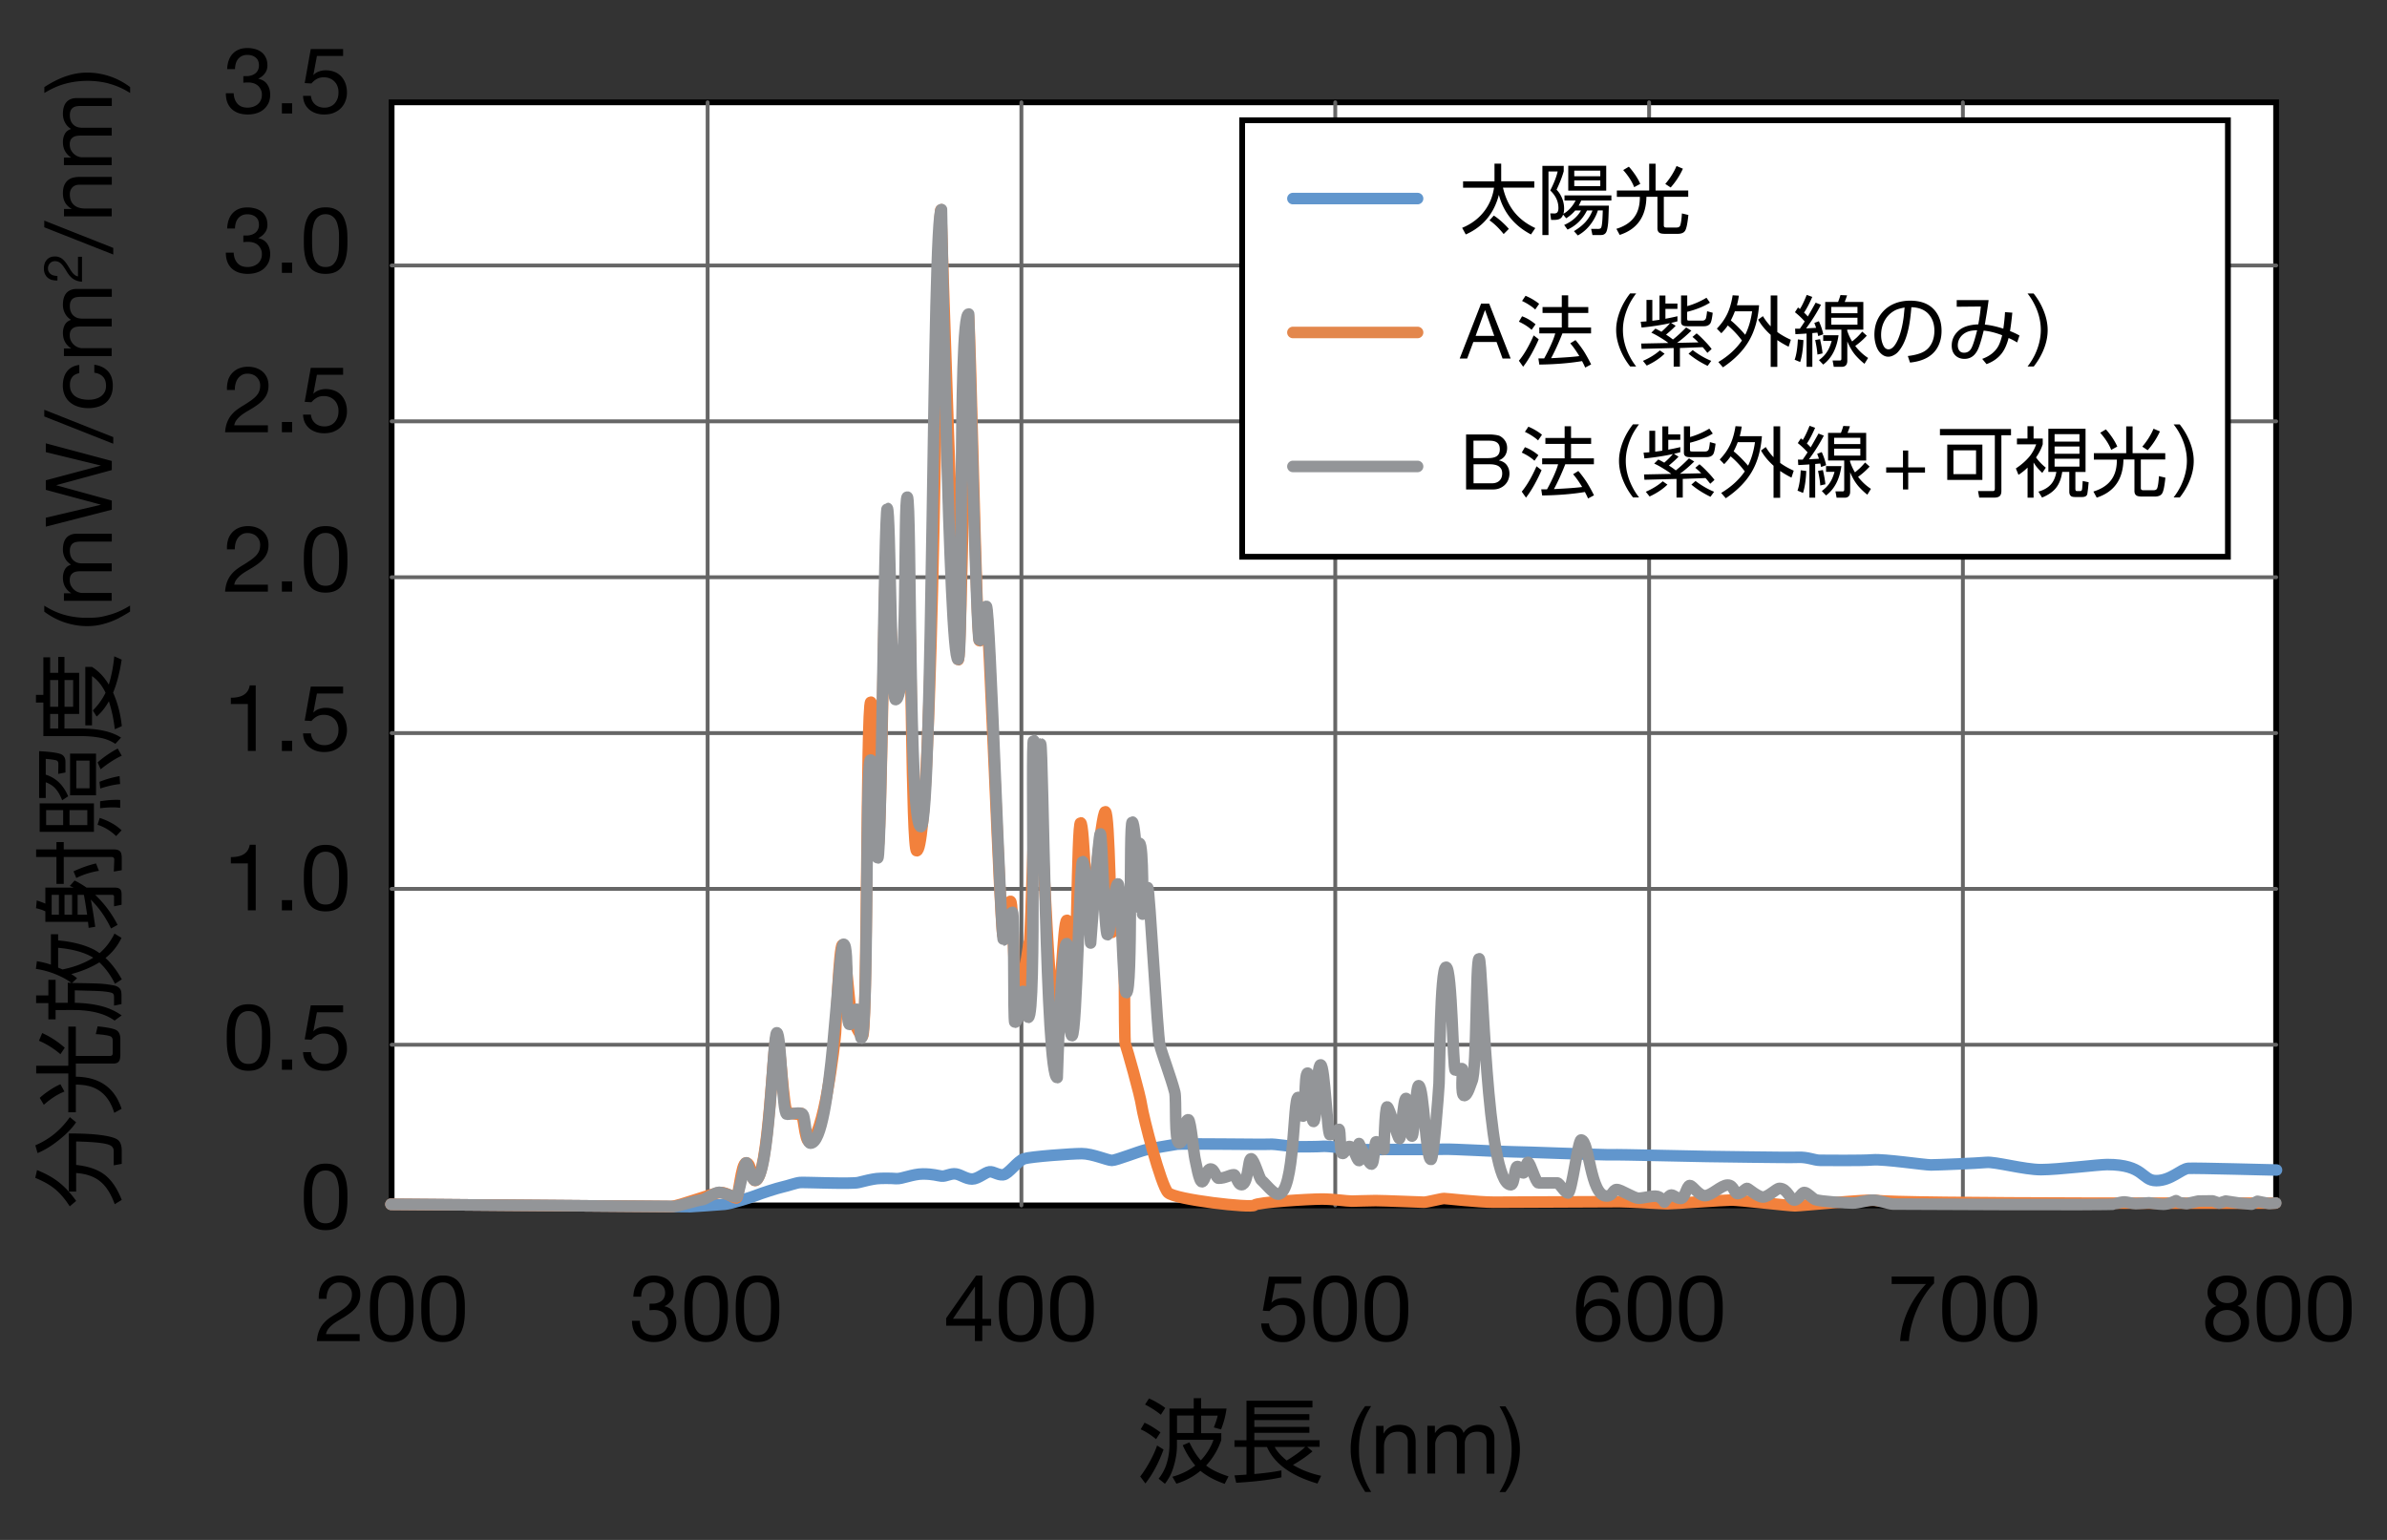
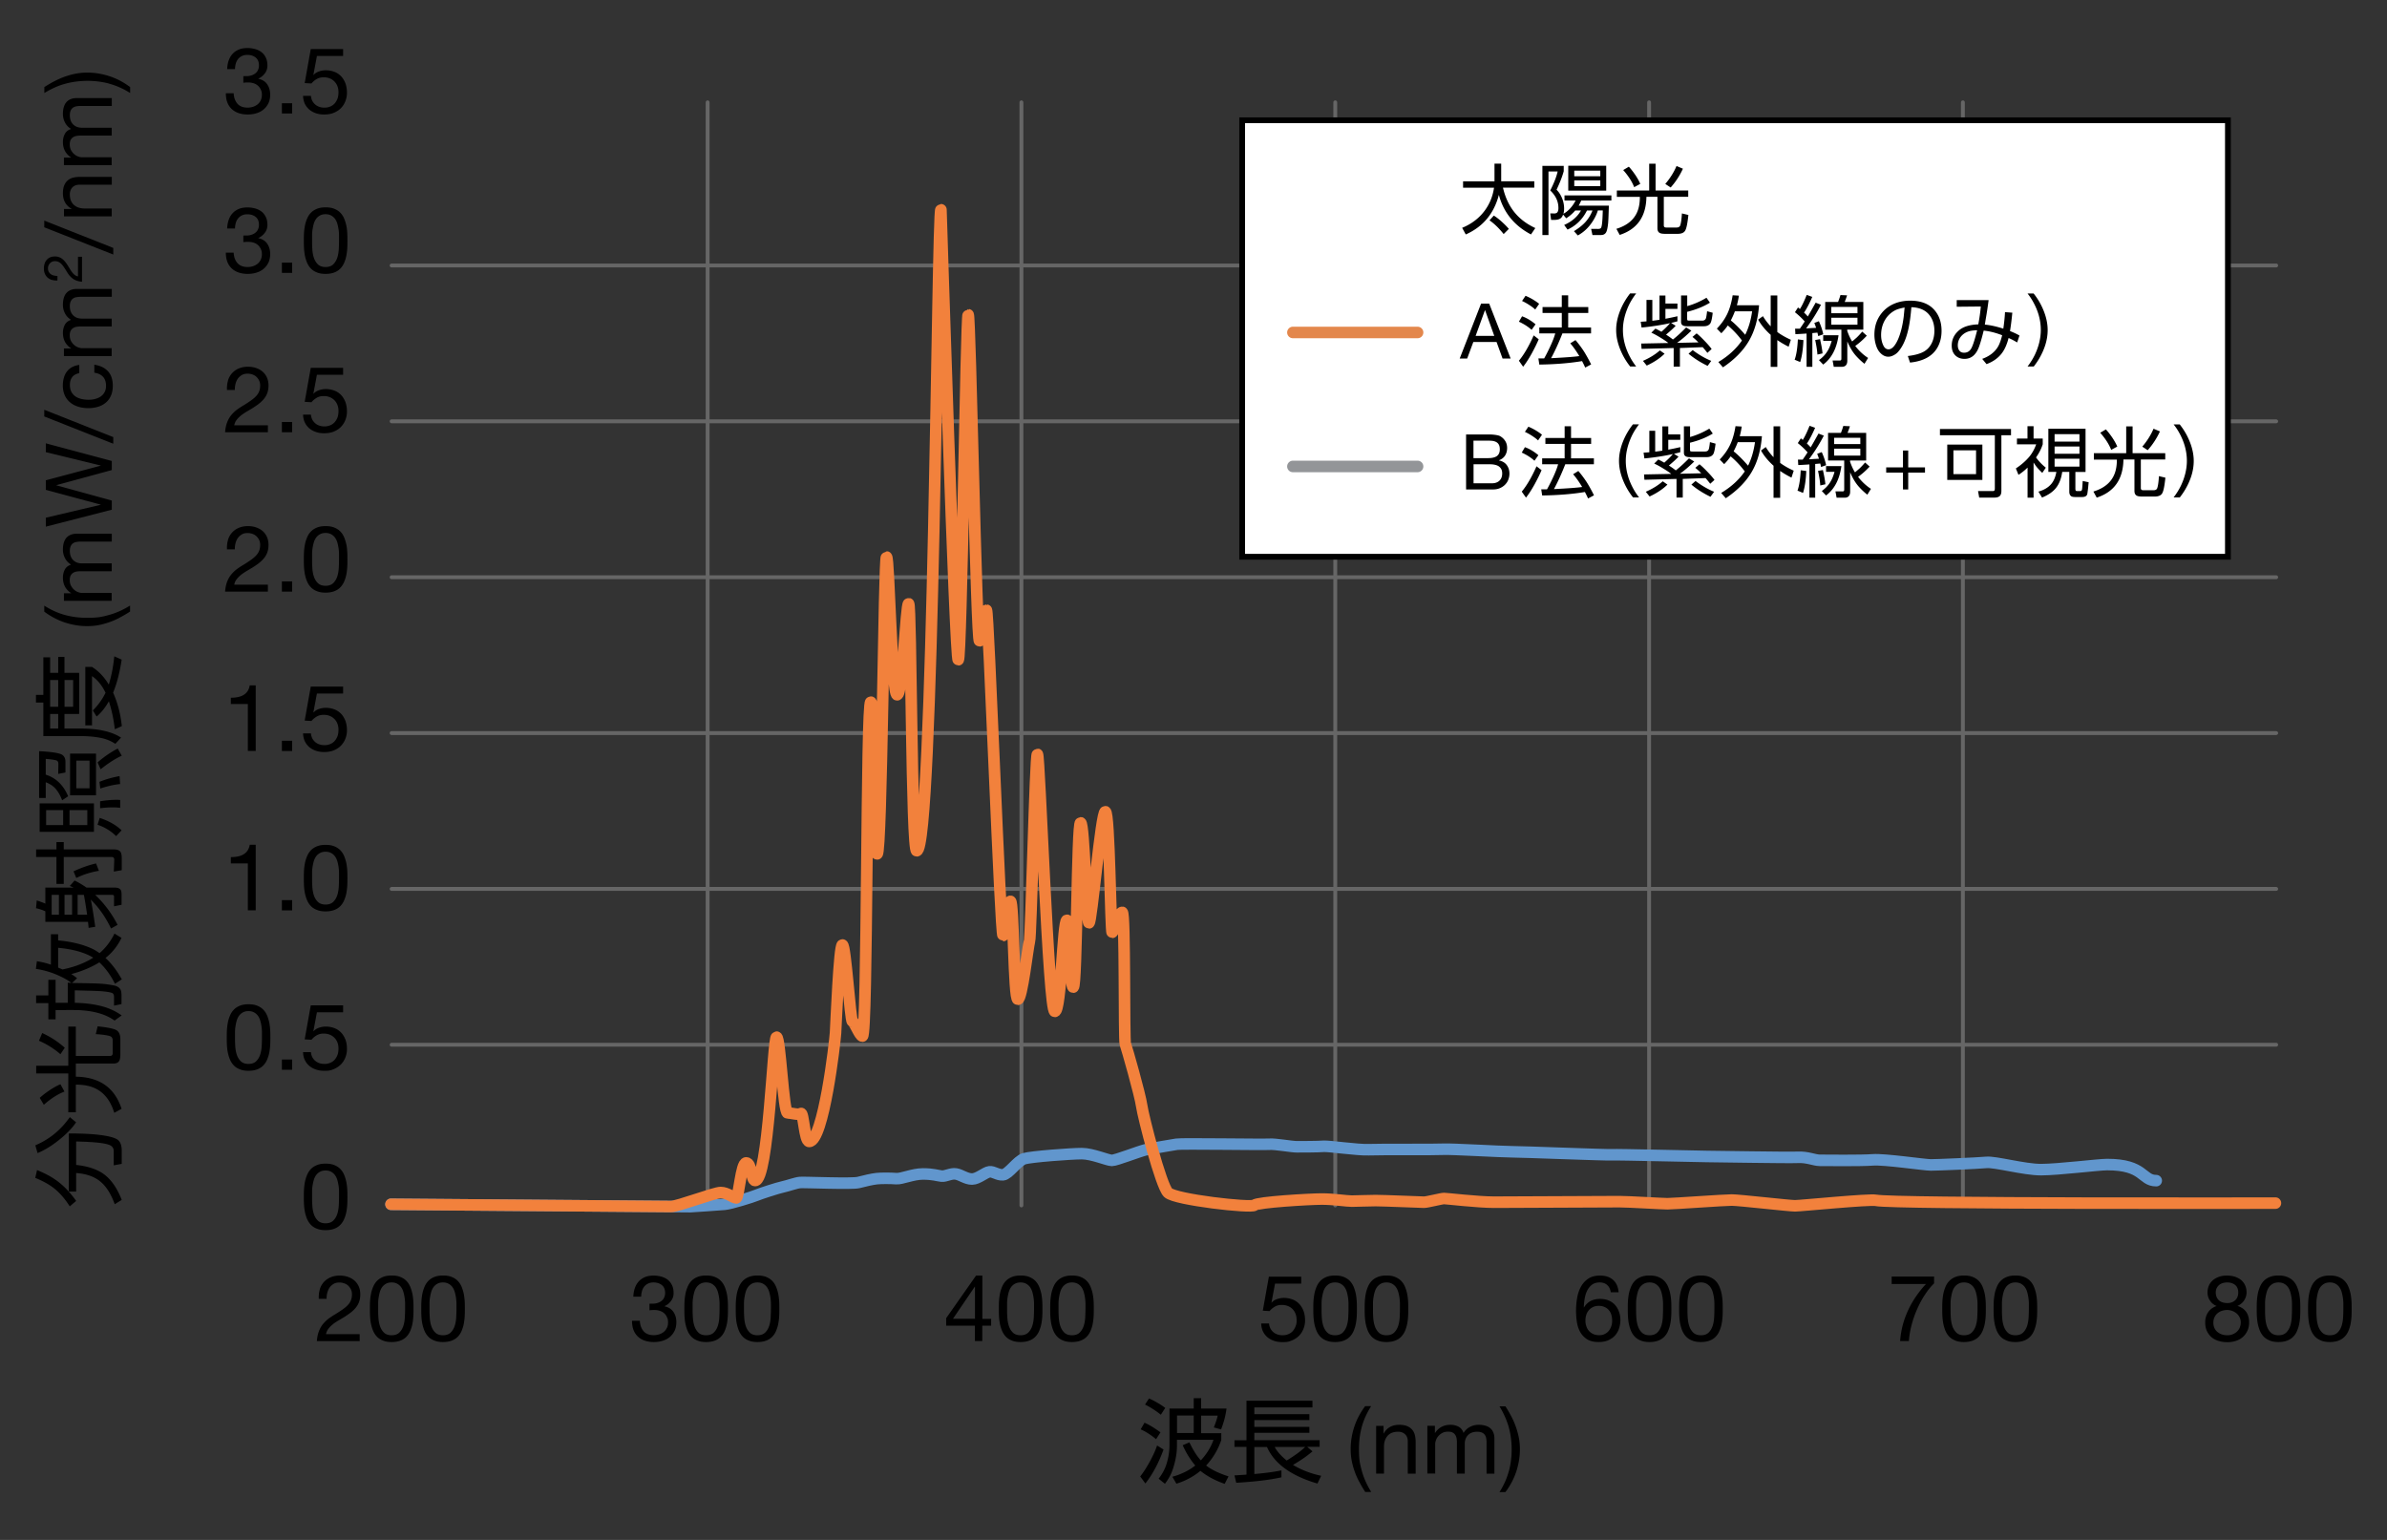
<svg xmlns="http://www.w3.org/2000/svg" id="a" viewBox="0 0 310 200">
  <rect x="0" y="0" width="310" height="200" fill="#333333" stroke="none" />
  <defs>
    <style>.d,.e{fill:none;stroke-linecap:round}.e{stroke-width:1.5px}.e,.h{stroke-miterlimit:10}.d{stroke-linejoin:round;stroke:#666;stroke-width:.5px}.h{fill:#fff;stroke:#000;stroke-width:.75px}.e{stroke:#6196cd}</style>
  </defs>
-   <path d="M50.86 13.29H295.6v143.27H50.86z" class="h" />
  <path d="M50.86 34.48h244.75M50.86 54.72h244.75M50.86 74.97h244.75M50.86 95.21h244.75M50.86 115.45h244.75M50.86 135.69h244.75M91.9 13.29v143.27M132.65 13.29v143.27M173.41 13.29v143.27M214.17 13.29v143.27M254.92 13.29v143.27" class="d" />
  <path d="M31.67 9.89h.34c.22 0 .42-.03.62-.09s.37-.15.52-.26c.15-.12.27-.26.35-.44.09-.18.13-.38.13-.6 0-.46-.14-.8-.43-1.03s-.65-.34-1.08-.34c-.27 0-.51.05-.71.15s-.37.23-.5.4-.23.36-.29.59c-.06.22-.1.46-.1.71H29.5c.02-.41.08-.78.2-1.12s.28-.62.5-.86.49-.43.81-.56c.32-.14.7-.2 1.12-.2.37 0 .71.05 1.03.14s.59.23.82.41.41.42.55.71.2.63.2 1.02-.11.72-.34 1.02-.5.52-.84.67v.02c.52.11.91.36 1.16.73s.38.82.38 1.33c0 .42-.08.8-.23 1.12q-.24.48-.63.81c-.26.22-.57.38-.93.49s-.73.16-1.13.16c-.43 0-.82-.06-1.18-.18-.35-.12-.65-.3-.9-.53q-.375-.36-.57-.87c-.13-.34-.19-.74-.19-1.18h1.02q.03.825.48 1.35c.3.35.75.52 1.33.52.25 0 .48-.04.71-.11.22-.08.42-.18.59-.32s.3-.31.4-.52q.15-.3.15-.69c0-.39-.05-.5-.14-.7s-.22-.38-.38-.52-.35-.24-.57-.31-.46-.1-.71-.1c-.22 0-.42.01-.61.04v-.86s.08.01.11.01ZM37.94 13.41v1.33h-1.33v-1.33zM41.16 7.27l-.46 2.45.02.02c.18-.21.42-.36.71-.46q.435-.15.87-.15c.38 0 .73.06 1.07.18s.63.3.88.55c.25.24.44.55.59.91.14.36.22.79.22 1.28 0 .36-.06.71-.19 1.05-.12.34-.31.64-.56.91s-.56.47-.93.63-.81.23-1.3.23c-.37 0-.71-.05-1.04-.16-.32-.11-.61-.26-.86-.47s-.44-.46-.59-.76c-.14-.3-.22-.65-.23-1.03h1.02c.02.22.07.42.16.61s.22.35.37.49c.16.14.34.25.55.32.21.08.45.11.7.11.24 0 .47-.04.69-.13.22-.08.41-.21.58-.38q.24-.255.39-.63c.1-.25.14-.55.14-.88 0-.28-.05-.54-.14-.77-.09-.24-.22-.44-.39-.61s-.37-.31-.61-.4c-.24-.1-.5-.14-.79-.14-.34 0-.63.07-.89.22s-.49.34-.69.58l-.88-.05.79-4.42h4.2v.9h-3.43ZM31.67 30.59h.34c.22 0 .42-.03.62-.09s.37-.15.52-.26c.15-.12.27-.26.35-.44.09-.18.13-.38.13-.6 0-.46-.14-.8-.43-1.03s-.65-.34-1.08-.34c-.27 0-.51.05-.71.15s-.37.23-.5.4-.23.36-.29.59c-.06.22-.1.46-.1.71H29.5c.02-.41.08-.78.2-1.12s.28-.62.5-.86.49-.43.81-.56c.32-.14.7-.2 1.12-.2.37 0 .71.05 1.03.14s.59.23.82.41.41.42.55.71.2.63.2 1.02-.11.72-.34 1.02-.5.52-.84.67v.02c.52.11.91.36 1.16.73s.38.82.38 1.33c0 .42-.08.8-.23 1.12q-.24.48-.63.81c-.26.22-.57.38-.93.49s-.73.16-1.13.16c-.43 0-.82-.06-1.18-.18-.35-.12-.65-.3-.9-.53q-.375-.36-.57-.87c-.13-.34-.19-.74-.19-1.18h1.02q.03.825.48 1.35c.3.35.75.52 1.33.52.25 0 .48-.04.71-.11.22-.08.42-.18.59-.32s.3-.31.4-.52q.15-.3.15-.69c0-.39-.05-.5-.14-.7s-.22-.38-.38-.52-.35-.24-.57-.31-.46-.1-.71-.1c-.22 0-.42.01-.61.04v-.86s.08.01.11.01ZM37.94 34.11v1.33h-1.33v-1.33zM39.48 30.29c.02-.34.06-.66.12-.98s.16-.62.28-.91.28-.54.49-.76.47-.39.79-.52.69-.19 1.13-.19.82.06 1.13.19c.32.13.58.3.79.52s.37.47.49.76.21.59.28.91.1.65.12.98.02.66.02.97 0 .64-.02.97-.06.66-.12.98-.16.62-.28.91c-.12.28-.28.53-.49.75s-.47.39-.78.51-.69.19-1.14.19-.82-.06-1.13-.19c-.32-.12-.58-.29-.79-.51s-.37-.47-.49-.75-.21-.59-.28-.91c-.06-.32-.1-.65-.12-.98s-.02-.66-.02-.97 0-.64.02-.97m1.08 2.03c.02.4.08.77.19 1.12s.28.64.52.88.58.36 1.01.36.77-.12 1.01-.36.41-.53.52-.88.17-.72.19-1.12.03-.75.03-1.07v-.69c0-.25-.02-.5-.06-.76-.04-.25-.09-.5-.16-.74q-.105-.36-.3-.63c-.13-.18-.3-.33-.5-.44s-.44-.17-.73-.17-.53.06-.73.17-.37.26-.5.44-.23.39-.3.63-.12.49-.16.74-.06.5-.06.76v.69c0 .32 0 .68.03 1.07M29.6 49.44c.11-.37.29-.69.52-.95.24-.27.53-.48.88-.63s.75-.23 1.2-.23c.37 0 .71.05 1.04.16.32.11.61.26.85.47.24.2.43.46.57.76s.21.66.21 1.06c0 .38-.06.71-.17 1s-.27.55-.46.77-.41.43-.66.62-.5.36-.77.53c-.26.16-.53.32-.79.47-.26.16-.51.32-.73.5s-.41.37-.56.57c-.16.2-.26.44-.31.7h4.37v.9h-5.56q.06-.75.27-1.29c.14-.36.32-.67.53-.93.22-.26.46-.5.73-.7s.56-.39.85-.56c.36-.22.68-.43.95-.62s.5-.38.68-.57.32-.4.41-.62.14-.48.14-.78c0-.23-.04-.44-.13-.63s-.21-.35-.35-.49c-.15-.14-.32-.24-.52-.31s-.41-.11-.64-.11c-.3 0-.55.06-.76.19s-.39.29-.52.49c-.14.2-.23.43-.29.68s-.09.51-.08.76h-1.02c-.02-.43.02-.83.13-1.2ZM37.94 54.81v1.33h-1.33v-1.33zM41.16 48.67l-.46 2.45.02.02c.18-.21.42-.36.71-.46q.435-.15.87-.15c.38 0 .73.06 1.07.18s.63.3.88.55c.25.24.44.55.59.91.14.36.22.79.22 1.28 0 .36-.06.71-.19 1.05-.12.34-.31.64-.56.91s-.56.47-.93.63-.81.23-1.3.23c-.37 0-.71-.05-1.04-.16-.32-.11-.61-.26-.86-.47s-.44-.46-.59-.76c-.14-.3-.22-.65-.23-1.03h1.02c.02.22.07.42.16.61s.22.35.37.49c.16.14.34.25.55.32.21.08.45.11.7.11.24 0 .47-.04.69-.13.22-.08.41-.21.58-.38q.24-.255.39-.63c.1-.25.14-.55.14-.88 0-.28-.05-.54-.14-.77-.09-.24-.22-.44-.39-.61s-.37-.31-.61-.4c-.24-.1-.5-.14-.79-.14-.34 0-.63.07-.89.22s-.49.34-.69.58l-.88-.05.79-4.42h4.2v.9h-3.43ZM29.6 70.14c.11-.37.29-.69.52-.95.24-.27.53-.48.88-.63s.75-.23 1.2-.23c.37 0 .71.05 1.04.16.32.11.61.26.85.47.24.2.43.46.57.76s.21.66.21 1.06c0 .38-.06.71-.17 1s-.27.55-.46.77-.41.43-.66.62-.5.36-.77.53c-.26.16-.53.32-.79.47-.26.16-.51.32-.73.5s-.41.37-.56.57c-.16.2-.26.44-.31.7h4.37v.9h-5.56q.06-.75.27-1.29c.14-.36.32-.67.53-.93.22-.26.46-.5.73-.7s.56-.39.85-.56c.36-.22.68-.43.95-.62s.5-.38.68-.57.32-.4.41-.62.14-.48.14-.78c0-.23-.04-.44-.13-.63s-.21-.35-.35-.49c-.15-.14-.32-.24-.52-.31s-.41-.11-.64-.11c-.3 0-.55.06-.76.19s-.39.29-.52.49c-.14.2-.23.43-.29.68s-.09.51-.08.76h-1.02c-.02-.43.02-.83.13-1.2ZM37.94 75.51v1.33h-1.33v-1.33zM39.48 71.69c.02-.34.06-.66.12-.98s.16-.62.28-.91.28-.54.49-.76.47-.39.79-.52.69-.19 1.13-.19.82.06 1.13.19c.32.13.58.3.79.52s.37.47.49.76.21.59.28.91.1.65.12.98.02.66.02.97 0 .64-.02.97-.06.66-.12.98-.16.62-.28.91c-.12.28-.28.53-.49.75s-.47.39-.78.51-.69.19-1.14.19-.82-.06-1.13-.19c-.32-.12-.58-.29-.79-.51s-.37-.47-.49-.75-.21-.59-.28-.91c-.06-.32-.1-.65-.12-.98s-.02-.66-.02-.97 0-.64.02-.97m1.08 2.03c.02.4.08.77.19 1.12s.28.64.52.88.58.36 1.01.36.77-.12 1.01-.36.41-.53.52-.88.17-.72.19-1.12.03-.75.03-1.07v-.69c0-.25-.02-.5-.06-.76-.04-.25-.09-.5-.16-.74q-.105-.36-.3-.63c-.13-.18-.3-.33-.5-.44s-.44-.17-.73-.17-.53.06-.73.17-.37.26-.5.44-.23.39-.3.63-.12.49-.16.74-.06.5-.06.76v.69c0 .32 0 .68.03 1.07M32.19 97.54v-6.1h-2.21v-.82c.29 0 .57-.02.84-.07s.52-.13.74-.25.41-.28.56-.49.26-.47.31-.79h.78v8.51h-1.02ZM37.94 96.21v1.33h-1.33v-1.33zM41.16 90.07l-.46 2.45.02.02c.18-.21.42-.36.71-.46q.435-.15.87-.15c.38 0 .73.06 1.07.18s.63.3.88.55c.25.24.44.55.59.91.14.36.22.79.22 1.28 0 .36-.06.71-.19 1.05-.12.34-.31.64-.56.91s-.56.47-.93.63-.81.23-1.3.23c-.37 0-.71-.05-1.04-.16-.32-.11-.61-.26-.86-.47s-.44-.46-.59-.76c-.14-.3-.22-.65-.23-1.03h1.02c.02.22.07.42.16.61s.22.35.37.49c.16.14.34.25.55.32.21.08.45.11.7.11.24 0 .47-.04.69-.13.22-.08.41-.21.58-.38q.24-.255.39-.63c.1-.25.14-.55.14-.88 0-.28-.05-.54-.14-.77-.09-.24-.22-.44-.39-.61s-.37-.31-.61-.4c-.24-.1-.5-.14-.79-.14-.34 0-.63.07-.89.22s-.49.34-.69.58l-.88-.05.79-4.42h4.2v.9h-3.43ZM32.19 118.24v-6.1h-2.21v-.82c.29 0 .57-.02.84-.07s.52-.13.74-.25.41-.28.56-.49.26-.47.31-.79h.78v8.51h-1.02ZM37.94 116.91v1.33h-1.33v-1.33zM39.48 113.09c.02-.34.06-.66.12-.98s.16-.62.28-.91.28-.54.49-.76.47-.39.79-.52.69-.19 1.13-.19.82.06 1.13.19c.32.13.58.3.79.52s.37.47.49.76.21.59.28.91c.06.32.1.65.12.98s.02.66.02.97 0 .64-.02.97-.06.66-.12.98-.16.62-.28.91-.28.53-.49.75-.47.39-.78.51-.69.19-1.14.19-.82-.06-1.13-.19c-.32-.12-.58-.29-.79-.51s-.37-.47-.49-.75-.21-.59-.28-.91-.1-.65-.12-.98-.02-.66-.02-.97 0-.64.02-.97m1.08 2.03c.02.4.08.77.19 1.12s.28.64.52.88.58.36 1.01.36.77-.12 1.01-.36.41-.53.52-.88.17-.72.19-1.12.03-.75.03-1.07v-.69a5.7 5.7 0 0 0-.22-1.5q-.105-.36-.3-.63c-.13-.18-.3-.33-.5-.44s-.44-.17-.73-.17-.53.06-.73.17-.37.26-.5.44q-.195.27-.3.63c-.07.24-.12.49-.16.74s-.06.5-.06.76v.69c0 .32 0 .68.03 1.07M29.47 133.79c.02-.34.06-.66.12-.98s.16-.62.28-.91.28-.54.49-.76.47-.39.79-.52.69-.19 1.13-.19.82.06 1.13.19c.32.13.58.3.79.52s.37.47.49.76.21.59.28.91c.06.32.1.65.12.98s.02.66.02.97 0 .64-.02.97-.06.66-.12.98-.16.62-.28.91-.28.53-.49.75-.47.39-.78.51-.69.19-1.14.19-.82-.06-1.13-.19c-.32-.12-.58-.29-.79-.51s-.37-.47-.49-.75-.21-.59-.28-.91-.1-.65-.12-.98-.02-.66-.02-.97 0-.64.02-.97m1.08 2.03c.02.4.08.77.19 1.12s.28.64.52.88.58.36 1.01.36.77-.12 1.01-.36.41-.53.52-.88.17-.72.19-1.12.03-.75.03-1.07v-.69a5.7 5.7 0 0 0-.22-1.5q-.105-.36-.3-.63c-.13-.18-.3-.33-.5-.44s-.44-.17-.73-.17-.53.06-.73.17-.37.26-.5.44q-.195.27-.3.63c-.07.24-.12.49-.16.74s-.06.5-.06.76v.69c0 .32 0 .68.03 1.07M37.94 137.61v1.33h-1.33v-1.33zM41.16 131.47l-.46 2.45.02.02c.18-.21.42-.36.71-.46q.435-.15.87-.15c.38 0 .73.06 1.07.18s.63.3.88.55c.25.24.44.55.59.91s.22.79.22 1.28c0 .36-.06.71-.19 1.05s-.31.64-.56.91q-.375.39-.93.63c-.555.24-.81.23-1.3.23-.37 0-.71-.05-1.04-.16-.32-.11-.61-.26-.86-.47s-.44-.46-.59-.76-.22-.65-.23-1.03h1.02c.02.22.07.42.16.61s.22.35.37.49c.16.14.34.25.55.32.21.08.45.11.7.11.24 0 .47-.04.69-.13.22-.08.41-.21.58-.38q.24-.255.39-.63c.1-.25.14-.55.14-.88 0-.28-.05-.54-.14-.77-.09-.24-.22-.44-.39-.61s-.37-.31-.61-.4c-.24-.1-.5-.14-.79-.14-.34 0-.63.07-.89.22s-.49.34-.69.58l-.88-.05.79-4.42h4.2v.9h-3.43ZM39.48 154.49c.02-.34.06-.66.12-.98s.16-.62.28-.91.28-.54.49-.76.47-.39.79-.52.69-.19 1.13-.19.82.06 1.13.19c.32.13.58.3.79.52s.37.47.49.76.21.59.28.91c.06.32.1.65.12.98s.02.66.02.97 0 .64-.02.97-.06.66-.12.98-.16.62-.28.91c-.12.28-.28.53-.49.75s-.47.39-.78.51-.69.19-1.14.19-.82-.06-1.13-.19c-.32-.12-.58-.29-.79-.51s-.37-.47-.49-.75-.21-.59-.28-.91c-.06-.32-.1-.65-.12-.98s-.02-.66-.02-.97 0-.64.02-.97m1.08 2.03c.02.4.08.77.19 1.12s.28.64.52.88.58.36 1.01.36.77-.12 1.01-.36.41-.53.52-.88.17-.72.19-1.12.03-.75.03-1.07v-.69c0-.25-.02-.5-.06-.76-.04-.25-.09-.5-.16-.74q-.105-.36-.3-.63c-.13-.18-.3-.33-.5-.44s-.44-.17-.73-.17-.53.06-.73.17-.37.26-.5.44q-.195.27-.3.63c-.07.24-.12.49-.16.74s-.06.5-.06.76v.69c0 .32 0 .68.03 1.07M41.52 167.48c.11-.37.29-.69.52-.95.24-.27.53-.48.88-.63s.75-.23 1.2-.23c.37 0 .71.05 1.04.16.32.11.61.26.85.47.24.2.43.46.57.76s.21.66.21 1.06c0 .38-.06.71-.17 1s-.27.55-.46.77c-.19.23-.41.43-.66.62-.25.18-.5.36-.77.53-.26.16-.53.32-.79.47-.26.16-.51.32-.73.5s-.41.37-.56.57c-.16.2-.26.44-.31.7h4.37v.9h-5.56q.06-.75.27-1.29c.14-.36.32-.67.53-.93.22-.26.46-.5.73-.7s.56-.39.85-.56c.36-.22.68-.43.95-.62s.5-.38.68-.57.32-.4.41-.62.14-.48.14-.78c0-.23-.04-.44-.13-.63s-.21-.35-.35-.49-.32-.24-.52-.31-.41-.11-.64-.11c-.3 0-.55.06-.76.19s-.39.29-.52.49-.23.43-.29.68-.09.51-.08.76H41.4c-.02-.43.02-.83.13-1.2ZM48.06 169.02c.02-.34.06-.66.12-.98s.16-.62.28-.91.28-.54.49-.76.47-.39.79-.52.69-.19 1.13-.19.82.06 1.13.19c.32.13.58.3.79.52s.37.47.49.76.21.59.28.91c.06.32.1.65.12.98s.02.66.02.97 0 .64-.02.97-.06.66-.12.98-.16.62-.28.91-.28.53-.49.75-.47.39-.78.51-.69.19-1.14.19-.82-.06-1.13-.19c-.32-.12-.58-.29-.79-.51s-.37-.47-.49-.75-.21-.59-.28-.91-.1-.65-.12-.98-.02-.66-.02-.97 0-.64.02-.97m1.08 2.04c.02.4.08.77.19 1.12s.28.64.52.88.58.36 1.01.36.77-.12 1.01-.36.41-.53.52-.88.17-.72.19-1.12.03-.75.03-1.07v-.69a5.7 5.7 0 0 0-.22-1.5q-.105-.36-.3-.63c-.13-.18-.3-.33-.5-.44s-.44-.17-.73-.17-.53.06-.73.17-.37.26-.5.44q-.195.27-.3.63c-.07.24-.12.49-.16.74s-.06.5-.06.76v.69c0 .32 0 .68.03 1.07M54.73 169.02c.02-.34.06-.66.12-.98s.16-.62.28-.91.28-.54.49-.76.47-.39.79-.52.69-.19 1.13-.19.82.06 1.13.19c.32.13.58.3.79.52s.37.47.49.76.21.59.28.91c.06.32.1.65.12.98s.02.66.02.97 0 .64-.02.97-.06.66-.12.98-.16.62-.28.91-.28.53-.49.75-.47.39-.78.51-.69.19-1.14.19-.82-.06-1.13-.19c-.32-.12-.58-.29-.79-.51s-.37-.47-.49-.75-.21-.59-.28-.91-.1-.65-.12-.98-.02-.66-.02-.97 0-.64.02-.97m1.08 2.04c.02.4.08.77.19 1.12s.28.64.52.88.58.36 1.01.36.77-.12 1.01-.36.41-.53.52-.88.17-.72.19-1.12.03-.75.03-1.07v-.69a5.7 5.7 0 0 0-.22-1.5q-.105-.36-.3-.63c-.13-.18-.3-.33-.5-.44s-.44-.17-.73-.17-.53.06-.73.17-.37.26-.5.44q-.195.27-.3.63c-.07.24-.12.49-.16.74s-.06.5-.06.76v.69c0 .32 0 .68.03 1.07M84.42 169.32h.34c.22 0 .42-.03.62-.09s.37-.15.52-.26c.15-.12.27-.26.35-.44s.13-.38.13-.6c0-.46-.14-.8-.43-1.03s-.65-.34-1.08-.34c-.27 0-.51.05-.71.15s-.37.23-.5.4-.23.36-.29.59-.1.46-.1.71h-1.02c.02-.41.08-.78.2-1.12s.28-.62.5-.86.49-.43.81-.56c.32-.14.7-.2 1.12-.2.37 0 .71.05 1.03.14s.59.23.82.41.41.42.55.71.2.63.2 1.02-.11.72-.34 1.02-.5.52-.84.67v.02c.52.11.91.36 1.16.73s.38.82.38 1.33c0 .42-.08.8-.23 1.12q-.24.48-.63.81c-.26.22-.57.38-.93.49s-.73.16-1.13.16c-.43 0-.82-.06-1.18-.18s-.65-.3-.9-.53q-.375-.36-.57-.87c-.13-.34-.19-.74-.19-1.18h1.02q.03.825.48 1.35c.3.35.75.52 1.33.52.25 0 .48-.04.71-.11.22-.08.42-.18.59-.32s.3-.31.4-.52q.15-.3.15-.69c0-.39-.05-.5-.14-.7s-.22-.38-.38-.52-.35-.24-.57-.31-.46-.1-.71-.1c-.22 0-.42.01-.61.04v-.86s.08.01.11.01ZM88.9 169.02c.02-.34.06-.66.12-.98s.16-.62.28-.91.28-.54.49-.76.47-.39.79-.52.69-.19 1.13-.19.82.06 1.13.19c.32.13.58.3.79.52s.37.47.49.76.21.59.28.91c.06.32.1.65.12.98s.02.66.02.97 0 .64-.02.97-.06.66-.12.98-.16.62-.28.91-.28.53-.49.75-.47.39-.78.51-.69.19-1.14.19-.82-.06-1.13-.19c-.32-.12-.58-.29-.79-.51s-.37-.47-.49-.75-.21-.59-.28-.91-.1-.65-.12-.98-.02-.66-.02-.97 0-.64.02-.97m1.08 2.04c.02.4.08.77.19 1.12s.28.64.52.88.58.36 1.01.36.77-.12 1.01-.36.41-.53.52-.88.17-.72.19-1.12.03-.75.03-1.07v-.69a5.7 5.7 0 0 0-.22-1.5q-.105-.36-.3-.63c-.13-.18-.3-.33-.5-.44s-.44-.17-.73-.17-.53.06-.73.17-.37.26-.5.44q-.195.27-.3.63c-.07.24-.12.49-.16.74s-.06.5-.06.76v.69c0 .32 0 .68.03 1.07M95.57 169.02c.02-.34.06-.66.12-.98s.16-.62.28-.91.28-.54.49-.76.47-.39.79-.52.69-.19 1.13-.19.82.06 1.13.19c.32.13.58.3.79.52s.37.47.49.76.21.59.28.91c.06.32.1.65.12.98s.02.66.02.97 0 .64-.02.97-.06.66-.12.98-.16.62-.28.91-.28.53-.49.75-.47.39-.78.51-.69.19-1.14.19-.82-.06-1.13-.19c-.32-.12-.58-.29-.79-.51s-.37-.47-.49-.75-.21-.59-.28-.91-.1-.65-.12-.98-.02-.66-.02-.97 0-.64.02-.97m1.08 2.04c.02.4.08.77.19 1.12s.28.64.52.88.58.36 1.01.36.77-.12 1.01-.36.41-.53.52-.88.17-.72.19-1.12.03-.75.03-1.07v-.69a5.7 5.7 0 0 0-.22-1.5q-.105-.36-.3-.63c-.13-.18-.3-.33-.5-.44s-.44-.17-.73-.17-.53.06-.73.17-.37.26-.5.44q-.195.27-.3.63c-.07.24-.12.49-.16.74s-.06.5-.06.76v.69c0 .32 0 .68.03 1.07M128.72 171.28v.9h-1.15v1.99h-.96v-1.99h-3.73v-.98l3.88-5.53h.82v5.62h1.15Zm-2.11-4.16h-.02l-2.83 4.16h2.86v-4.16ZM129.74 169.02c.02-.34.06-.66.12-.98s.16-.62.28-.91.28-.54.49-.76.47-.39.79-.52.69-.19 1.13-.19.82.06 1.13.19.58.3.79.52.37.47.49.76.21.59.28.91c.06.32.1.65.12.98.02.34.02.66.02.97s0 .64-.02.97c-.02.34-.06.66-.12.98s-.16.62-.28.91-.28.53-.49.75-.47.39-.78.51-.69.19-1.14.19-.82-.06-1.13-.19c-.32-.12-.58-.29-.79-.51s-.37-.47-.49-.75-.21-.59-.28-.91c-.06-.32-.1-.65-.12-.98-.02-.34-.02-.66-.02-.97s0-.64.02-.97m1.08 2.04c.02.4.08.77.19 1.12s.28.64.52.88.58.36 1.01.36.77-.12 1.01-.36.41-.53.52-.88.17-.72.19-1.12.03-.75.03-1.07v-.69a5.7 5.7 0 0 0-.22-1.5q-.105-.36-.3-.63c-.13-.18-.3-.33-.5-.44s-.44-.17-.73-.17-.53.06-.73.17-.37.26-.5.44q-.195.27-.3.63c-.07.24-.12.49-.16.74s-.06.5-.06.76v.69c0 .32 0 .68.03 1.07M136.41 169.02c.02-.34.06-.66.12-.98s.16-.62.28-.91.28-.54.49-.76.47-.39.79-.52.69-.19 1.13-.19.82.06 1.13.19.58.3.79.52.37.47.49.76.21.59.28.91c.06.32.1.65.12.98.02.34.02.66.02.97s0 .64-.02.97c-.02.34-.06.66-.12.98s-.16.62-.28.91-.28.53-.49.75-.47.39-.78.51-.69.19-1.14.19-.82-.06-1.13-.19c-.32-.12-.58-.29-.79-.51s-.37-.47-.49-.75-.21-.59-.28-.91c-.06-.32-.1-.65-.12-.98-.02-.34-.02-.66-.02-.97s0-.64.02-.97m1.09 2.04c.02.4.08.77.19 1.12s.28.64.52.88.58.36 1.01.36.77-.12 1.01-.36.41-.53.52-.88.17-.72.19-1.12.03-.75.03-1.07v-.69a5.7 5.7 0 0 0-.22-1.5q-.105-.36-.3-.63c-.13-.18-.3-.33-.5-.44s-.44-.17-.73-.17-.53.06-.73.17-.37.26-.5.44q-.195.27-.3.63c-.07.24-.12.49-.16.74s-.06.5-.06.76v.69c0 .32 0 .68.03 1.07M165.59 166.71l-.46 2.45.02.02c.18-.21.42-.36.71-.46q.435-.15.87-.15c.38 0 .73.06 1.07.18s.63.3.88.55.44.55.59.91c.14.36.22.79.22 1.28 0 .36-.06.71-.19 1.05s-.31.64-.56.91q-.375.39-.93.63c-.555.24-.81.23-1.3.23-.37 0-.71-.05-1.04-.16-.32-.11-.61-.26-.86-.47s-.44-.46-.59-.76c-.14-.3-.22-.65-.23-1.03h1.02c.02.22.07.42.16.61s.22.35.37.49c.16.14.34.25.55.32.21.08.45.11.7.11.24 0 .47-.04.69-.13.22-.08.41-.21.58-.38q.24-.255.39-.63c.15-.375.14-.55.14-.88 0-.28-.05-.54-.14-.77-.09-.24-.22-.44-.39-.61s-.37-.31-.61-.4-.5-.14-.79-.14c-.34 0-.63.07-.89.22s-.49.34-.69.58l-.88-.05.79-4.42h4.2v.9h-3.43ZM170.58 169.02c.02-.34.06-.66.12-.98s.16-.62.28-.91.28-.54.49-.76.47-.39.79-.52.69-.19 1.13-.19.82.06 1.13.19.58.3.79.52.37.47.49.76.21.59.28.91c.06.32.1.65.12.98.02.34.02.66.02.97s0 .64-.02.97c-.02.34-.06.66-.12.98s-.16.62-.28.91-.28.53-.49.75-.47.39-.78.51-.69.19-1.14.19-.82-.06-1.13-.19c-.32-.12-.58-.29-.79-.51s-.37-.47-.49-.75-.21-.59-.28-.91c-.06-.32-.1-.65-.12-.98-.02-.34-.02-.66-.02-.97s0-.64.02-.97m1.08 2.04c.02.4.08.77.19 1.12s.28.64.52.88.58.36 1.01.36.77-.12 1.01-.36.41-.53.52-.88.17-.72.19-1.12.03-.75.03-1.07v-.69a5.7 5.7 0 0 0-.22-1.5q-.105-.36-.3-.63c-.13-.18-.3-.33-.5-.44s-.44-.17-.73-.17-.53.06-.73.17-.37.26-.5.44q-.195.27-.3.63c-.07.24-.12.49-.16.74s-.06.5-.06.76v.69c0 .32 0 .68.03 1.07M177.25 169.02c.02-.34.06-.66.12-.98s.16-.62.28-.91.28-.54.49-.76.47-.39.79-.52.69-.19 1.13-.19.82.06 1.13.19.58.3.79.52.37.47.49.76.21.59.28.91c.06.32.1.65.12.98.02.34.02.66.02.97s0 .64-.02.97c-.02.34-.06.66-.12.98s-.16.62-.28.91-.28.53-.49.75-.47.39-.78.51-.69.19-1.14.19-.82-.06-1.13-.19c-.32-.12-.58-.29-.79-.51s-.37-.47-.49-.75-.21-.59-.28-.91c-.06-.32-.1-.65-.12-.98-.02-.34-.02-.66-.02-.97s0-.64.02-.97m1.09 2.04c.02.4.08.77.19 1.12s.28.64.52.88.58.36 1.01.36.77-.12 1.01-.36.41-.53.52-.88.17-.72.19-1.12.03-.75.03-1.07v-.69a5.7 5.7 0 0 0-.22-1.5q-.105-.36-.3-.63c-.13-.18-.3-.33-.5-.44s-.44-.17-.73-.17-.53.06-.73.17-.37.26-.5.44q-.195.27-.3.63c-.07.24-.12.49-.16.74s-.06.5-.06.76v.69c0 .32 0 .68.03 1.07M208.74 166.91c-.25-.23-.58-.35-.98-.35-.43 0-.78.11-1.04.32s-.47.48-.62.8-.25.67-.31 1.05-.09.73-.1 1.06l.02.02c.24-.39.54-.68.89-.85.36-.18.77-.26 1.23-.26.41 0 .77.07 1.1.21s.6.33.82.58.39.54.51.88.18.7.18 1.09c0 .31-.05.64-.14.97-.1.34-.25.64-.47.92s-.51.5-.88.68q-.54.27-1.35.27c-.63 0-1.14-.13-1.52-.38-.38-.26-.68-.58-.89-.98s-.35-.84-.41-1.32c-.07-.48-.1-.94-.1-1.39 0-.58.05-1.15.15-1.7s.27-1.03.51-1.46q.36-.63.96-1.02c.4-.26.9-.38 1.51-.38.7 0 1.26.19 1.68.56s.66.91.72 1.61h-1.02c-.05-.38-.2-.69-.44-.92Zm-1.84 2.84a1.659 1.659 0 0 0-.89 1.02c-.08.24-.11.49-.11.75s.04.51.12.74.19.43.34.6.33.3.55.4q.33.15.75.15c.42 0 .53-.05.74-.15s.39-.24.53-.41c.14-.18.25-.38.33-.61s.11-.47.11-.71c0-.26-.03-.51-.1-.75s-.17-.44-.32-.61a1.5 1.5 0 0 0-.54-.41c-.22-.1-.47-.16-.76-.16s-.54.05-.76.15ZM211.42 169.02c.02-.34.06-.66.12-.98s.16-.62.28-.91.28-.54.49-.76.47-.39.79-.52.69-.19 1.13-.19.82.06 1.13.19.58.3.79.52.37.47.49.76.21.59.28.91c.06.32.1.65.12.98.02.34.02.66.02.97s0 .64-.02.97c-.02.34-.06.66-.12.98s-.16.62-.28.91-.28.53-.49.75-.47.39-.78.51-.69.19-1.14.19-.82-.06-1.13-.19c-.32-.12-.58-.29-.79-.51s-.37-.47-.49-.75-.21-.59-.28-.91c-.06-.32-.1-.65-.12-.98-.02-.34-.02-.66-.02-.97s0-.64.02-.97m1.09 2.04c.02.4.08.77.19 1.12s.28.64.52.88.58.36 1.01.36.77-.12 1.01-.36.41-.53.52-.88.17-.72.19-1.12.03-.75.03-1.07v-.69a5.7 5.7 0 0 0-.22-1.5q-.105-.36-.3-.63c-.13-.18-.3-.33-.5-.44s-.44-.17-.73-.17-.53.06-.73.17-.37.26-.5.44q-.195.27-.3.63c-.07.24-.12.49-.16.74s-.06.5-.06.76v.69c0 .32 0 .68.03 1.07M218.09 169.02c.02-.34.06-.66.12-.98s.16-.62.28-.91.28-.54.49-.76.47-.39.79-.52.69-.19 1.13-.19.82.06 1.13.19.58.3.79.52.37.47.49.76.21.59.28.91c.06.32.1.65.12.98.02.34.02.66.02.97s0 .64-.02.97c-.02.34-.06.66-.12.98s-.16.62-.28.91-.28.53-.49.75-.47.39-.78.51-.69.19-1.14.19-.82-.06-1.13-.19c-.32-.12-.58-.29-.79-.51s-.37-.47-.49-.75-.21-.59-.28-.91c-.06-.32-.1-.65-.12-.98-.02-.34-.02-.66-.02-.97s0-.64.02-.97m1.09 2.04c.02.4.08.77.19 1.12s.28.64.52.88.58.36 1.01.36.77-.12 1.01-.36.41-.53.52-.88.17-.72.19-1.12.03-.75.03-1.07v-.69a5.7 5.7 0 0 0-.22-1.5q-.105-.36-.3-.63c-.13-.18-.3-.33-.5-.44s-.44-.17-.73-.17-.53.06-.73.17-.37.26-.5.44q-.195.27-.3.63c-.07.24-.12.49-.16.74s-.06.5-.06.76v.69c0 .32 0 .68.03 1.07M249.96 168.2c-.38.58-.71 1.21-1 1.87s-.53 1.35-.71 2.05-.3 1.39-.34 2.05h-1.14c.05-.72.17-1.42.35-2.11a12.2 12.2 0 0 1 1.76-3.75c.39-.56.81-1.08 1.25-1.55h-4.46v-.96h5.51v.88c-.43.42-.84.93-1.21 1.51ZM252.26 169.02c.02-.34.06-.66.12-.98s.16-.62.28-.91.28-.54.49-.76.47-.39.79-.52.69-.19 1.13-.19.82.06 1.13.19c.32.13.58.3.79.52s.37.47.49.76.21.59.28.91c.06.32.1.65.12.98.02.34.02.66.02.97s0 .64-.02.97c-.02.34-.06.66-.12.98s-.16.62-.28.91-.28.53-.49.75-.47.39-.78.51-.69.19-1.14.19-.82-.06-1.13-.19-.58-.29-.79-.51-.37-.47-.49-.75-.21-.59-.28-.91c-.06-.32-.1-.65-.12-.98-.02-.34-.02-.66-.02-.97s0-.64.02-.97m1.09 2.04c.02.4.08.77.19 1.12s.28.64.52.88.58.36 1.01.36.77-.12 1.01-.36.41-.53.52-.88.17-.72.19-1.12.03-.75.03-1.07v-.69a5.7 5.7 0 0 0-.22-1.5q-.105-.36-.3-.63c-.13-.18-.3-.33-.5-.44s-.44-.17-.73-.17-.53.06-.73.17-.37.26-.5.44q-.195.27-.3.63c-.07.24-.12.49-.16.74s-.06.5-.06.76v.69c0 .32 0 .68.03 1.07M258.93 169.02c.02-.34.06-.66.12-.98s.16-.62.28-.91.28-.54.49-.76.47-.39.79-.52.69-.19 1.13-.19.82.06 1.13.19c.32.13.58.3.79.52s.37.47.49.76.21.59.28.91c.06.32.1.65.12.98.02.34.02.66.02.97s0 .64-.02.97c-.02.34-.06.66-.12.98s-.16.62-.28.91-.28.53-.49.75-.47.39-.78.51-.69.19-1.14.19-.82-.06-1.13-.19-.58-.29-.79-.51-.37-.47-.49-.75-.21-.59-.28-.91c-.06-.32-.1-.65-.12-.98-.02-.34-.02-.66-.02-.97s0-.64.02-.97m1.09 2.04c.02.4.08.77.19 1.12s.28.64.52.88.58.36 1.01.36.77-.12 1.01-.36.41-.53.52-.88.17-.72.19-1.12.03-.75.03-1.07v-.69a5.7 5.7 0 0 0-.22-1.5q-.105-.36-.3-.63c-.13-.18-.3-.33-.5-.44s-.44-.17-.73-.17-.53.06-.73.17-.37.26-.5.44q-.195.27-.3.63c-.07.24-.12.49-.16.74s-.06.5-.06.76v.69c0 .32 0 .68.03 1.07M286.89 166.91c.14-.27.32-.49.55-.68.23-.18.5-.32.8-.42s.61-.14.94-.14c.46 0 .86.06 1.19.19s.59.29.8.49c.2.2.35.44.45.7s.14.53.14.8c0 .38-.11.73-.32 1.05s-.5.55-.86.71c.51.16.89.42 1.14.79.25.36.37.81.37 1.34 0 .42-.07.78-.22 1.1q-.225.48-.6.81c-.25.22-.55.39-.89.5s-.71.17-1.1.17-.79-.05-1.14-.16c-.35-.1-.66-.26-.92-.48s-.46-.49-.61-.81-.22-.7-.22-1.13c0-.5.13-.94.38-1.31s.62-.64 1.1-.81c-.36-.14-.65-.38-.86-.7-.22-.32-.32-.68-.32-1.06 0-.35.07-.66.2-.93Zm1.08 6.07c.34.29.77.44 1.3.44.26 0 .49-.04.7-.13s.4-.2.55-.35c.16-.15.28-.32.36-.52s.13-.42.13-.66-.05-.45-.14-.64c-.09-.2-.22-.37-.38-.51s-.35-.26-.56-.34-.44-.13-.68-.13-.48.04-.7.11-.41.19-.58.33c-.16.14-.29.32-.38.52s-.14.42-.14.67c0 .51.17.91.51 1.21Zm-.09-4.5c.08.17.19.31.32.43.14.11.3.2.48.25s.38.08.59.08c.41 0 .74-.12 1.01-.36.26-.24.4-.58.4-1.01s-.13-.76-.4-.98-.61-.33-1.03-.33c-.2 0-.39.03-.58.08-.18.06-.34.14-.47.25s-.24.25-.32.41-.12.35-.12.56c0 .23.04.43.12.61ZM293.1 169.02c.02-.34.06-.66.12-.98s.16-.62.28-.91.28-.54.49-.76.47-.39.79-.52.69-.19 1.13-.19.82.06 1.13.19c.32.13.58.3.79.52s.37.47.49.76.21.59.28.91c.06.32.1.65.12.98.02.34.02.66.02.97s0 .64-.02.97c-.02.34-.06.66-.12.98s-.16.62-.28.91-.28.53-.49.75-.47.39-.78.51-.69.19-1.14.19-.82-.06-1.13-.19-.58-.29-.79-.51-.37-.47-.49-.75-.21-.59-.28-.91c-.06-.32-.1-.65-.12-.98-.02-.34-.02-.66-.02-.97s0-.64.02-.97m1.09 2.04c.02.4.08.77.19 1.12s.28.64.52.88.58.36 1.01.36.77-.12 1.01-.36.41-.53.52-.88.17-.72.19-1.12.03-.75.03-1.07v-.69a5.7 5.7 0 0 0-.22-1.5q-.105-.36-.3-.63c-.13-.18-.3-.33-.5-.44s-.44-.17-.73-.17-.53.06-.73.17-.37.26-.5.44q-.195.27-.3.63c-.07.24-.12.49-.16.74s-.06.5-.06.76v.69c0 .32 0 .68.03 1.07M299.77 169.02c.02-.34.06-.66.12-.98s.16-.62.28-.91.28-.54.49-.76.47-.39.79-.52.69-.19 1.13-.19.82.06 1.13.19c.32.13.58.3.79.52s.37.47.49.76.21.59.28.91c.06.32.1.65.12.98.02.34.02.66.02.97s0 .64-.02.97c-.02.34-.06.66-.12.98s-.16.62-.28.91-.28.53-.49.75-.47.39-.78.51-.69.19-1.14.19-.82-.06-1.13-.19-.58-.29-.79-.51-.37-.47-.49-.75-.21-.59-.28-.91c-.06-.32-.1-.65-.12-.98-.02-.34-.02-.66-.02-.97s0-.64.02-.97m1.09 2.04c.02.4.08.77.19 1.12s.28.64.52.88.58.36 1.01.36.77-.12 1.01-.36.41-.53.52-.88.17-.72.19-1.12.03-.75.03-1.07v-.69a5.7 5.7 0 0 0-.22-1.5q-.105-.36-.3-.63c-.13-.18-.3-.33-.5-.44s-.44-.17-.73-.17-.53.06-.73.17-.37.26-.5.44q-.195.27-.3.63c-.07.24-.12.49-.16.74s-.06.5-.06.76v.69c0 .32 0 .68.03 1.07" />
-   <path d="m50.78 156.41 38.87.31s3.59-.23 4.45-.31 3.59-.94 4.14-1.17 2.73-.94 3.43-1.09 1.68-.52 2.23-.57 6.77.22 7.59 0 1.82-.44 2.37-.5 1.82-.06 2.53 0 2.15-.61 3.47-.61 1.87.22 2.42.28 1.21-.39 1.87-.28 1.32.66 2.09.66 1.71-.88 2.26-.94 1.05.44 1.76.39 1.87-1.82 2.75-2.09 6.11-.66 7.48-.66 3.36.88 3.91.88 3.47-1.16 4.4-1.38 3.41-.61 4.02-.72 11.33.06 12.05 0 2.86.33 3.52.33 2.75 0 3.47-.06 4.46.5 5.89.44 8.86 0 9.74-.06 7.54.33 8.86.33 12.38.44 12.98.39 11.39.22 12.32.22 10.56.17 11.83.11 2.15.39 2.86.39 5.39.06 6.88-.06 6.71.66 7.54.66 6.05-.22 7.21-.33 4.9.94 7.1.94 7.48-.66 8.58-.66c4.87 0 4.46 2.09 6.38 2.09s3.25-1.54 4.18-1.6 11.11.22 11.44.22" class="e" />
+   <path d="m50.78 156.41 38.87.31s3.59-.23 4.45-.31 3.59-.94 4.14-1.17 2.73-.94 3.43-1.09 1.68-.52 2.23-.57 6.77.22 7.59 0 1.82-.44 2.37-.5 1.82-.06 2.53 0 2.15-.61 3.47-.61 1.87.22 2.42.28 1.21-.39 1.87-.28 1.32.66 2.09.66 1.71-.88 2.26-.94 1.05.44 1.76.39 1.87-1.82 2.75-2.09 6.11-.66 7.48-.66 3.36.88 3.91.88 3.47-1.16 4.4-1.38 3.41-.61 4.02-.72 11.33.06 12.05 0 2.86.33 3.52.33 2.75 0 3.47-.06 4.46.5 5.89.44 8.86 0 9.74-.06 7.54.33 8.86.33 12.38.44 12.98.39 11.39.22 12.32.22 10.56.17 11.83.11 2.15.39 2.86.39 5.39.06 6.88-.06 6.71.66 7.54.66 6.05-.22 7.21-.33 4.9.94 7.1.94 7.48-.66 8.58-.66c4.87 0 4.46 2.09 6.38 2.09" class="e" />
  <path d="M50.78 156.41s35.57.28 36.37.29c.87 0 5.63-1.82 6.45-1.82s1.67.71 2.01.71.62-4.56 1.3-4.56.68 2.3 1.15 2.3c1.75 0 2.32-18.56 2.79-18.63s.89 9.85 1.44 9.85 1.38.3 1.72.07.47 3.63 1.08 3.63c1.86 0 3.35-12.93 3.42-14.09s.48-11.36.89-11.43 1.03 9.85 1.3 9.92.96 1.92 1.3 1.92c.68 0 .48-43.38 1.09-43.38s.21 19.71.82 19.71.88-38.56 1.22-38.56.66 17.9 1.38 17.9 1.14-11.83 1.49-11.83.36 32.09 1.05 32.09c2.2 0 2.67-83.26 3.15-83.26 0 0 1.84 58.45 2.25 58.45s1.02-44.81 1.29-44.81 1.06 42.35 1.47 42.35.63-3.98.9-3.98 1.82 42.26 2.16 42.26.55-4.45.96-4.45.41 12.73.96 12.73 1.3-6.91 1.51-7.53.75-24.29 1.03-24.29 1.44 33.39 2.26 33.39 1.03-11.84 1.57-11.84.34 8.69.82 8.69.48-21.35.96-21.35.75 13 1.09 13 1.57-14.44 2.12-14.44.68 15.67.89 15.67.89-2.6 1.3-2.6.21 16.56.41 17.11 1.92 6.57 2.12 8.01 2.5 10.37 3.42 11.29 10.82 2.03 11.22 1.63 7.18-.8 8.76-.8 3.15.27 3.9.27 1.98-.07 3.08-.07 5.88.21 6.29.21 2.26-.48 2.6-.48 4.38.48 6.5.48 15.05-.07 16.28-.07 5.47.27 6.23.27 7.39-.48 8.35-.48 7.46.75 8.21.75 9.65-.89 10.52-.71c2.21.48 51.88.36 51.88.36" style="fill:none;stroke-linecap:round;stroke-width:1.5px;stroke:#f2813c;stroke-linejoin:round" />
-   <path d="M50.78 156.41s36.01.29 36.62.29 3.22-.85 3.68-.85 1.76-1 2.3-1 1.84.61 2.22.61 1-4.45 1.3-4.45.69 2.3 1.15 2.3c1.92 0 2.3-19.18 2.84-19.18s.69 10.59 1.3 10.59 1.73-.35 2.07 0 .38 3.76 1 3.76c2.83 0 3.53-25.85 4.3-25.85s.15 10.43.77 10.43.46-1.99.92-1.99.38 3.76.61 3.76c.95 0 .51-36.13 1.2-36.13s.48 12.73.94 12.73.84-45.41 1.23-45.41.46 24.85 1.07 24.85c1.67 0 1-26.31 1.53-26.31s.15 42.81 1.76 42.81 1.46-80.16 2.68-80.16c0 0 .97 58.45 2.15 58.45.77 0-.08-44.88 1.38-44.88 0 0 1 42.42 1.38 42.42s.46-4.45.92-4.45 1.84 43.34 2.22 43.34.84-3.61 1.15-3.61.1 14.29.33 14.29c.65 0 .51-4.01 1.05-4.01s.54 3.38.69 3.38c1.09 0 .31-35.98.69-35.98s.69 9.67.92 9.67-.31-9.21 0-9.21.65 43.34 2.15 43.34c0 0 .53-17.41 1.23-17.41.31 0 .08 11.97.69 11.97s1-22.63 1.38-22.63 1.04 10.59 1.04 10.59 1.03-14.19 1.26-14.19.54 13.12.92 13.12.9-6.62 1.36-6.62.64 14.14 1.1 14.14c.83 0 .31-22.17.77-22.17s.92 11.12.92 11.12-.54-8.36 0-8.36.42 9.21.42 9.21.43-3.45.66-3.45 1.27 19.24 1.58 20.47 1.44 4.17 1.94 6.1c.23.89-.1 6.6.59 6.6s.58-3.14 1.18-3.02c.3.06.7 4.43.85 5.05s.53 3.01.91 3.01.57-1.67 1.11-1.67.73 1.21 1.04 1.21c.88 0 1.45-.44 1.99-.46.31-.01.46 1.3 1 1.3.87 0 .84-3.38 1.23-3.38s1.06 2.57 1.37 2.81c.41.31 1.54 1.8 2.15 1.8 2.22 0 1.9-12.58 2.61-12.58.38 0 .23 2.45.61 2.45s.15-5.6.61-5.6.31 6.29.77 6.29.38-7.36.92-7.36.85 9.09 1.22 9.09.93-.72 1.16-.72.08 3.15.46 3.15.38-.92.92-.92.92 1.84 1.23 1.84 0-2.22 0-2.22 1.23 2.68 1.61 2.68.38-2.92.61-2.92 1.02 1.01 1.02 1.01.11-5.53.41-5.53 1.36 4.13 1.6 4.13.47-5.23.85-5.23.46 4.9.77 4.9.49-6.55.87-6.56c.67-.01.93 9.71 1.61 9.59.32-.06.96-8.42 1.04-9.88s.14-15.1.91-15.1.89 13.39 1.2 13.39.94-.41.94-.11-.25 3.41.21 3.41.85-1.53 1-1.84c.69-1.45.48-15.95.94-15.95s.9 29.37 4.12 29.37c.51 0 .46-2.38.85-2.38s.46.84.77.84.31-1.38.61-1.38 1 2.68 1.38 2.68 2.1-.01 2.41-.01.96 1.32 1.42 1.32 1.3-6.91 1.69-6.9c1.08.03 1.16 7.29 3.3 7.29.84 0 .8-.85 1.33-.85s2.21 1.13 2.82 1.13 1.52-.27 2.21-.27 1.15.77 1.15.77.6-.92.9-.92.7.45 1.24.45.77-1.68 1.16-1.68 1.13 1.32 1.98 1.32 2.1-1.38 2.94-1.38.83 1.12 1.29 1.12 1.07-.69 1.23-.69 1.38 1.13 2.07 1.13 1.75-1.13 2.14-1.13c1.03 0 1.39 1.53 1.93 1.53s.92-1 1.3-1 1 .75 1.42.93c.61.25 4.1.45 4.87.45s1.84-.38 2.61-.38 2.18.51 2.56.51 28.7.16 28.93 0 .96-.28 1.19-.28 1.15.23 1.46.23 1.73-.12 1.73-.12 1.19.2 1.88.2 1.62-.47 1.62-.47l.45.25.92.14 1.54-.34 1.84-.02.85.29.86-.27 1.74.26 1.61.15.77-.38.77.15.77.15.84-.08" style="fill:none;stroke-linecap:round;stroke-width:1.5px;stroke-linejoin:round;stroke:#939598" />
  <path d="M161.32 15.62h128.02v56.69H161.32z" class="h" />
-   <path d="M167.91 25.79h16.19" class="e" />
  <path d="M167.91 43.18h16.19" style="stroke:#e3874c;fill:none;stroke-linecap:round;stroke-width:1.5px;stroke-miterlimit:10" />
  <path d="M167.91 60.58h16.19" style="fill:none;stroke-linecap:round;stroke-width:1.5px;stroke-miterlimit:10;stroke:#939598" />
  <path d="M194.09 23.54v-2.29h.87v2.29h4.3v.83h-4.07c.29 1.24.77 2.28 1.43 3.12.69.88 1.61 1.59 2.77 2.13l-.56.83c-2.17-1.14-3.56-2.85-4.17-5.14-.64 2.44-2.07 4.15-4.3 5.14l-.47-.86c1.21-.5 2.19-1.24 2.92-2.22.66-.89 1.06-1.89 1.22-2.99h-4.02v-.83h4.1ZM194 28q.45.27 1.05.81c.38.35.68.65.9.92l-.67.67c-.62-.78-1.24-1.37-1.84-1.78zM207.51 27.34c-.12.41-.31.82-.57 1.25-.54.89-1.22 1.55-2.03 1.99l-.5-.56c.61-.37 1.1-.76 1.47-1.16.39-.43.7-.92.92-1.48v-.04h-.7c-.57 1.14-1.41 1.96-2.52 2.48l-.44-.6c1.01-.45 1.73-1.08 2.18-1.88h-.75c-.33.39-.72.73-1.17 1.01l-.4-.48c-.07.19-.16.34-.26.43-.19.18-.49.26-.89.26h-.41l-.11-.84h.4l.05.01c.18 0 .31-.03.4-.09.14-.1.21-.31.21-.62 0-.86-.35-1.61-1.06-2.28.49-.97.81-1.79.96-2.47h-1.19v8.26h-.79v-8.99h2.77v.7q-.285 1.035-.93 2.4c.18.18.32.36.44.56.36.59.54 1.22.54 1.9q0 .36-.09.66c.31-.16.61-.4.91-.73.26-.29.49-.62.67-.99h-1.44v-.66h6.09v.66h-3.92c-.1.24-.21.46-.33.67h3.92c-.03 1.14-.06 1.88-.09 2.24q-.09.915-.27 1.23c-.1.17-.24.27-.43.32q-.135.03-.45.03h-.89l-.17-.8h.8c.25.01.4-.03.47-.12.1-.13.16-.54.2-1.22.03-.62.04-.98.04-1.06h-.62Zm1.09-5.81v3.23h-4.93v-3.23zm-.77.63h-3.38v.73h3.38zm0 1.27h-3.38v.74h3.38zM209.99 24.74h4.19v-3.48h.83v3.48h4.24v.82h-3.17v3.72c0 .18.1.27.31.27h1.35q.39 0 .48-.3.15-.465.21-1.53l.84.2c-.11 1.05-.24 1.73-.41 2.02-.16.29-.49.43-.98.43h-1.62c-.39 0-.65-.05-.78-.16-.16-.12-.23-.31-.23-.58v-4.07h-1.43c-.04 2.56-1.19 4.21-3.47 4.95l-.43-.79c1.67-.51 2.65-1.5 2.94-2.96.07-.35.11-.75.11-1.19h-2.99v-.82Zm.81-2.65.74-.44c.27.29.54.64.83 1.06.28.42.5.81.65 1.17l-.79.43c-.27-.71-.75-1.46-1.43-2.23Zm6.93-.53.83.35c-.4.88-.93 1.7-1.59 2.44l-.7-.46c.63-.74 1.12-1.52 1.46-2.33M193.4 39.43l2.79 7.14h-1.05l-.78-2.15h-3.02l-.8 2.15h-.97l2.78-7.14zm.66 4.19-1.19-3.33h-.02l-1.21 3.33zM199.83 44.07c-.23.55-.54 1.17-.91 1.85q-.585 1.05-1.11 1.71l-.55-.78c.66-.79 1.3-1.89 1.92-3.29l.66.51Zm-2.16-2.99c.6.21 1.18.56 1.75 1.04l-.51.72c-.45-.41-1-.76-1.65-1.06zm.46-2.66c.66.28 1.25.63 1.76 1.04l-.51.74c-.21-.2-.49-.41-.82-.62a7 7 0 0 0-.89-.49l.45-.67Zm6.97 7.82q-.585-.975-1.17-1.65l.68-.42c.43.51.8 1.01 1.11 1.49.28.45.59 1 .92 1.67l-.77.41c-.13-.3-.27-.58-.41-.84-1.55.26-3.4.42-5.55.45l-.12-.8h.75c.26-.46.52-.98.8-1.58.32-.69.53-1.25.64-1.67h-2.07v-.77h2.92v-1.88h-2.5v-.77h2.5v-1.52h.83v1.52h2.61v.77h-2.61v1.88h2.97v.77h-3.72c-.19.5-.45 1.12-.78 1.84q-.405.87-.69 1.38h.04c1.79-.09 3-.18 3.61-.27ZM211.71 47.6a9 9 0 0 1-.93-1.43c-.59-1.15-.89-2.25-.89-3.32 0-.76.16-1.57.48-2.41.32-.83.76-1.6 1.33-2.33h.79c-.39.51-.71 1.02-.96 1.55-.5 1.08-.76 2.14-.76 3.19 0 1.23.33 2.45 1 3.66.19.35.43.71.72 1.09h-.79ZM217.27 44.09q.75-.585 1.71-1.56l.68.41q-.945.93-1.86 1.59l2.77-.06a8 8 0 0 0-.77-.71l.54-.46c.3.23.65.57 1.06 1 .39.4.68.74.89 1.03l-.55.5c-.18-.23-.38-.48-.61-.74l-2.96.11v2.42h-.81V45.2l-4.17.11-.05-.69 3.51-.07h.02c-.2-.17-.51-.38-.93-.64-.52-.32-.95-.56-1.28-.7l.53-.53c.24.11.5.25.78.41.46-.4.83-.77 1.12-1.12-.35.08-.8.17-1.34.26-.89.15-1.68.25-2.36.31l-.11-.75c.33-.02.59-.04.75-.05v-2.79h.76v2.71c.4-.05.71-.09.93-.13v-3.15h.77v1.04h1.56v.7h-1.56v1.28q.945-.18 1.56-.33v.66c-.32.09-.6.16-.82.21l.59.37c-.28.31-.7.69-1.25 1.15.33.21.63.42.89.63Zm-3.4 3.4-.5-.62c.87-.38 1.6-.83 2.2-1.36l.61.43c-.59.58-1.36 1.1-2.31 1.54Zm4.46-9.12h.79v1.39c.87-.25 1.7-.61 2.5-1.09l.45.64c-.81.5-1.79.9-2.96 1.19v.91c0 .09.02.16.05.19s.12.04.28.04h1.63c.24 0 .41-.1.48-.3.04-.12.1-.43.15-.92l.73.2c-.08.74-.19 1.2-.31 1.38-.17.24-.44.37-.83.37h-2.22c-.5 0-.75-.18-.75-.55v-3.44Zm3.91 8.5-.47.65c-.93-.45-1.75-.97-2.48-1.58l.54-.47c.79.6 1.59 1.06 2.41 1.4M226.22 44.22a11.5 11.5 0 0 0-1.83-1.95c-.24.35-.52.69-.84 1.01l-.58-.6q.915-.945 1.41-2.04c.28-.63.5-1.39.64-2.29l.81.05c-.07.47-.16.89-.26 1.25h2.88c-.14 1.81-.57 3.33-1.29 4.58-.74 1.29-1.87 2.45-3.4 3.48l-.6-.69c1.29-.77 2.32-1.71 3.07-2.8Zm.43-.74c.44-.88.74-1.9.9-3.05h-2.24c-.13.36-.31.76-.53 1.19.53.42 1.16 1.04 1.87 1.86m4.17-.36c.49.37 1.08.7 1.76 1.01l-.29.9c-.53-.26-1.02-.55-1.47-.86v3.48h-.86v-4.16c-.69-.62-1.23-1.27-1.63-1.98l.62-.45c.29.48.62.92 1.01 1.32v-4.01h.86v4.77ZM234.21 44.17q-.075 1.77-.42 2.85l-.72-.3c.22-.59.36-1.46.42-2.64zm.56-3.05c.25-.42.59-1.02 1.03-1.81l.69.27c-.54 1.05-1.19 2.08-1.93 3.07h.1l.6-.04.6-.03c-.07-.21-.15-.43-.23-.64l.59-.22c.26.56.45 1.13.57 1.7l-.66.23c-.03-.17-.07-.32-.1-.45l-.66.06v4.38h-.75v-4.32c-.6.04-1.08.07-1.45.08l-.04-.71h.62c.25-.36.46-.67.63-.94a10 10 0 0 0-1.27-1.2l.4-.62c.07.06.14.12.22.18l.03.02c.27-.42.56-1.03.88-1.83l.72.26c-.38.88-.74 1.56-1.07 2.04.21.19.37.36.48.49Zm1.6 2.93c.18.79.29 1.4.32 1.85l-.66.15c-.03-.51-.13-1.14-.29-1.89l.64-.11Zm2.4-.5c-.24 1.72-.9 2.98-1.99 3.8l-.55-.58c.45-.33.8-.69 1.06-1.1.25-.38.44-.84.59-1.39h-1.1v-.74h1.99Zm1.78.79c.31-.26.5-.43.57-.49.18-.17.43-.43.73-.78l.59.53c-.49.53-.99.97-1.5 1.33.49.64 1.05 1.16 1.67 1.56l-.47.76a9 9 0 0 1-1.15-1.09c-.42-.49-.78-1.1-1.08-1.82v2.5c0 .53-.24.8-.72.8h-1.04l-.15-.82h.84c.11.01.19 0 .24-.04.04-.03.06-.1.06-.22v-3.75h-2.1v-3.59h1.67c.1-.25.21-.55.31-.9l.86.04c-.08.25-.18.54-.31.86h2.42v3.59h-2.09v.16c.18.52.39.98.63 1.37Zm.68-4.48h-3.4v.82h3.4zm0 1.41h-3.4v.9h3.4zM248.06 47.11l-.29-.87c.83-.1 1.5-.27 2-.53.52-.27.9-.69 1.15-1.24.2-.45.3-.96.3-1.51 0-.77-.19-1.42-.58-1.95-.51-.71-1.32-1.08-2.41-1.11-.08 1.01-.19 1.84-.32 2.5q-.42 2.175-1.38 3.27-.225.27-.57.45-.375.21-.72.21-.63 0-1.14-.6c-.22-.26-.4-.62-.52-1.09q-.15-.555-.15-1.17c0-1.09.31-2.02.94-2.8.53-.66 1.22-1.12 2.08-1.39.5-.15 1.04-.23 1.62-.23 1.39 0 2.44.4 3.15 1.21.62.71.93 1.61.93 2.71 0 .76-.15 1.43-.46 2.03-.62 1.21-1.84 1.91-3.64 2.09Zm-.72-7.17c-.52.1-.9.21-1.15.33q-.855.42-1.35 1.23c-.36.59-.54 1.27-.54 2.02 0 .51.1.96.3 1.37q.24.48.66.48c.44 0 .85-.43 1.24-1.3.34-.79.58-1.75.73-2.9q.045-.405.12-1.23ZM260.86 43.88c-.21.84-.51 1.51-.89 2.01-.49.63-1.15 1.1-1.98 1.4l-.56-.68q1.44-.525 2.07-1.62c.2-.35.37-.84.52-1.45q-1.29-.495-2.4-.6c-.2.82-.39 1.5-.59 2.06-.38 1.07-1.01 1.61-1.9 1.61-.49 0-.89-.15-1.2-.46s-.46-.73-.46-1.26c0-.76.29-1.4.88-1.93.56-.51 1.42-.79 2.57-.83.15-.79.26-1.56.33-2.32l-3.13.03v-.86h4.14c-.09.71-.21 1.55-.38 2.5l-.11.68c.65.06 1.44.22 2.35.51l.05.02c.1-.68.18-1.39.22-2.15l.95.07c-.1 1.05-.21 1.85-.3 2.39.44.17.85.36 1.23.58l-.3.9c-.36-.22-.73-.42-1.12-.58Zm-4.09-.99c-.45.02-.79.06-1 .12-.46.13-.82.36-1.09.68-.28.34-.42.73-.42 1.16 0 .36.11.63.32.81.13.1.29.15.49.15.42 0 .74-.19.95-.58.2-.36.45-1.14.75-2.33ZM264.11 47.6h-.79c.39-.51.71-1.03.96-1.55.5-1.07.76-2.14.76-3.19 0-1.24-.33-2.46-1-3.66q-.285-.525-.72-1.08h.79c.37.47.68.95.93 1.43.59 1.15.89 2.25.89 3.32 0 1.23-.38 2.48-1.13 3.75-.19.32-.42.65-.69 1ZM193 56.43h.5c.18 0 .35.01.52.03s.33.04.49.08c.15.03.28.08.38.15.23.14.43.33.59.58s.25.55.25.91q0 .57-.27.99c-.18.28-.45.48-.79.61v.02c.44.09.78.29 1.01.6s.35.68.35 1.12c0 .26-.05.51-.14.76s-.23.46-.42.66c-.18.19-.41.34-.68.46s-.58.17-.94.17h-3.45v-7.14h2.59Zm.26 3.07c.54 0 .93-.1 1.17-.29s.35-.48.35-.85q0-.375-.12-.6a.83.83 0 0 0-.33-.34c-.14-.08-.3-.13-.49-.16-.18-.02-.38-.03-.58-.03h-1.9v2.27zm.48 3.27c.42 0 .75-.11.99-.34s.36-.54.36-.94c0-.23-.04-.43-.13-.58s-.2-.27-.34-.36-.31-.15-.5-.19-.38-.06-.58-.06h-2.17v2.47h2.38ZM200.2 61.07c-.23.55-.54 1.17-.91 1.85q-.585 1.05-1.11 1.71l-.55-.78c.66-.79 1.3-1.89 1.92-3.29l.66.51Zm-2.16-2.99c.6.21 1.18.56 1.75 1.04l-.51.72c-.45-.41-1-.76-1.65-1.06zm.46-2.66c.66.28 1.25.63 1.76 1.04l-.51.74c-.21-.2-.49-.41-.82-.62a7 7 0 0 0-.89-.49l.45-.67Zm6.97 7.82q-.585-.975-1.17-1.65l.68-.42c.43.51.8 1.01 1.11 1.49.28.45.59 1 .92 1.67l-.77.41c-.13-.3-.27-.58-.41-.84-1.55.26-3.4.42-5.55.45l-.12-.8h.75c.26-.46.52-.98.8-1.58.32-.69.53-1.25.64-1.67h-2.07v-.77h2.92v-1.88h-2.5v-.77h2.5v-1.52h.83v1.52h2.61v.77h-2.61v1.88H207v.77h-3.72c-.19.5-.45 1.12-.78 1.84q-.405.87-.69 1.38h.04c1.79-.09 3-.18 3.61-.27ZM212.08 64.6a9 9 0 0 1-.93-1.43c-.59-1.15-.89-2.25-.89-3.32 0-.76.16-1.57.48-2.41.32-.83.76-1.6 1.33-2.33h.79c-.39.51-.71 1.02-.96 1.55-.5 1.08-.76 2.14-.76 3.19 0 1.23.33 2.45 1 3.66.19.35.43.71.72 1.09h-.79ZM217.64 61.09q.75-.585 1.71-1.56l.68.41q-.945.93-1.86 1.59l2.77-.06a8 8 0 0 0-.77-.71l.54-.46c.3.23.65.57 1.06 1 .39.4.68.74.89 1.03l-.55.5c-.18-.23-.38-.48-.61-.74l-2.96.11v2.42h-.81V62.2l-4.17.11-.05-.69 3.51-.07h.02c-.2-.17-.51-.38-.93-.64-.52-.32-.95-.56-1.28-.7l.53-.53c.24.11.5.25.78.41.46-.4.83-.77 1.12-1.12-.35.08-.8.17-1.34.26-.89.15-1.68.25-2.36.31l-.11-.75c.33-.02.59-.04.75-.05v-2.79h.76v2.71c.4-.05.71-.09.93-.13v-3.15h.77v1.04h1.56v.7h-1.56v1.28q.945-.18 1.56-.33v.66c-.32.09-.6.16-.82.21l.59.37c-.28.31-.7.69-1.25 1.15.33.21.63.42.89.63Zm-3.4 3.4-.5-.62c.87-.38 1.6-.83 2.2-1.36l.61.43c-.59.58-1.36 1.1-2.31 1.54Zm4.46-9.12h.79v1.39c.87-.25 1.7-.61 2.5-1.09l.45.64c-.81.5-1.79.9-2.96 1.19v.91c0 .09.02.16.05.19s.12.04.28.04h1.63c.24 0 .41-.1.48-.3.04-.12.1-.43.15-.92l.73.2c-.08.74-.19 1.2-.31 1.38-.17.24-.44.37-.83.37h-2.22c-.5 0-.75-.18-.75-.55v-3.44Zm3.91 8.5-.47.65c-.93-.45-1.75-.97-2.48-1.58l.54-.47c.79.6 1.59 1.06 2.41 1.4M226.59 61.22a11.5 11.5 0 0 0-1.83-1.95c-.24.35-.52.69-.84 1.01l-.58-.6q.915-.945 1.41-2.04c.28-.63.5-1.39.64-2.29l.81.05c-.07.47-.16.89-.26 1.25h2.88c-.14 1.81-.57 3.33-1.29 4.58-.74 1.29-1.87 2.45-3.4 3.48l-.6-.69c1.29-.77 2.32-1.71 3.07-2.8Zm.43-.74c.44-.88.74-1.9.9-3.05h-2.24c-.13.36-.31.76-.53 1.19.53.42 1.16 1.04 1.87 1.86m4.17-.36c.49.37 1.08.7 1.76 1.01l-.29.9c-.53-.26-1.02-.55-1.47-.86v3.48h-.86v-4.16c-.69-.62-1.23-1.27-1.63-1.98l.62-.45c.29.48.62.92 1.01 1.32v-4.01h.86v4.77ZM234.58 61.17q-.075 1.77-.42 2.85l-.72-.3c.22-.59.36-1.46.42-2.64zm.56-3.05c.25-.42.59-1.02 1.03-1.81l.69.27c-.54 1.05-1.19 2.08-1.93 3.07h.1l.6-.04.6-.03c-.07-.21-.15-.43-.23-.64l.59-.22c.26.56.45 1.13.57 1.7l-.66.23c-.03-.17-.07-.32-.1-.45l-.66.06v4.38h-.75v-4.32c-.6.04-1.08.07-1.45.08l-.04-.71h.62c.25-.36.46-.67.63-.94a10 10 0 0 0-1.27-1.2l.4-.62c.07.06.14.12.22.18l.03.02c.27-.42.56-1.03.88-1.83l.72.26c-.38.88-.74 1.56-1.07 2.04.21.19.37.36.48.49Zm1.6 2.93c.18.79.29 1.4.32 1.85l-.66.15c-.03-.51-.13-1.14-.29-1.89l.64-.11Zm2.4-.5c-.24 1.72-.9 2.98-1.99 3.8l-.55-.58c.45-.33.8-.69 1.06-1.1.25-.38.44-.84.59-1.39h-1.1v-.74h1.99Zm1.78.79c.31-.26.5-.43.57-.49.18-.17.43-.43.73-.78l.59.53c-.49.53-.99.97-1.5 1.33.49.64 1.05 1.16 1.67 1.56l-.47.76a9 9 0 0 1-1.15-1.09c-.42-.49-.78-1.1-1.08-1.82v2.5c0 .53-.24.8-.72.8h-1.04l-.15-.82h.84c.11.01.19 0 .24-.04.04-.03.06-.1.06-.22v-3.75h-2.1v-3.59h1.67c.1-.25.21-.55.31-.9l.86.04c-.08.25-.18.54-.31.86h2.42v3.59h-2.09v.16c.18.52.39.98.63 1.37Zm.68-4.48h-3.4v.82h3.4zm0 1.41h-3.4v.9h3.4zM250 60.7v.68h-2.18v2.19h-.68v-2.19h-2.18v-.68h2.18v-2.19h.68v2.19zM259.92 56.53v7.23c0 .35-.09.58-.27.71-.16.11-.39.16-.69.16h-1.92l-.15-.85h1.88c.11 0 .19-.01.23-.06.05-.05.07-.15.07-.29v-6.9h-7.13v-.81h9.23v.81h-1.26Zm-2.47 1.21v4.59h-4.56v-4.59zm-.82.75h-2.94v3.09h2.94zM264.1 60.09v4.55h-.78v-3.91c-.36.35-.75.67-1.18.94l-.34-.83c.73-.48 1.31-1 1.77-1.55.35-.43.64-.95.87-1.58h-2.5v-.75h1.37v-1.61h.79v1.61h1.19v.74q-.27.855-.87 1.71c.35.49.78.94 1.27 1.33l-.46.68c-.36-.35-.6-.62-.75-.8-.08-.11-.21-.29-.38-.55Zm6.75-4.4v5.61h-1.32v2.16c0 .16.03.25.08.29.04.02.1.03.2.03h.36c.12 0 .2-.08.23-.24.02-.16.05-.51.08-1.07l.77.16c0 .08-.03.31-.06.69-.06.5-.1.78-.11.83-.06.26-.28.4-.66.4h-.93c-.28 0-.47-.05-.57-.16-.12-.12-.18-.29-.18-.53v-2.57h-.92c-.12.86-.39 1.55-.8 2.07-.4.51-1.01.93-1.82 1.26l-.47-.77c.74-.21 1.3-.55 1.69-1.02.32-.39.53-.9.64-1.54h-1.04v-5.61h4.82Zm-.79.7h-3.23v.96h3.23zm0 1.6h-3.23v.94h3.23zm0 1.59h-3.23v1.02h3.23zM271.94 58.86h4.19v-3.48h.83v3.48h4.24v.82h-3.17v3.72c0 .18.1.27.31.27h1.35q.39 0 .48-.3.15-.465.21-1.53l.84.2c-.11 1.05-.24 1.73-.41 2.02-.16.29-.49.43-.98.43h-1.62c-.39 0-.65-.05-.78-.16-.16-.12-.23-.31-.23-.58v-4.07h-1.43c-.04 2.56-1.19 4.21-3.47 4.95l-.43-.79c1.67-.51 2.65-1.5 2.94-2.96.07-.35.11-.75.11-1.19h-2.99v-.82Zm.81-2.65.74-.44c.27.29.54.64.83 1.06.28.42.5.81.65 1.17l-.79.43c-.27-.71-.75-1.46-1.43-2.23Zm6.93-.53.83.35c-.4.88-.93 1.7-1.59 2.44l-.7-.46c.63-.74 1.12-1.52 1.46-2.33M283.08 64.6h-.79c.39-.51.71-1.03.96-1.55.5-1.07.76-2.14.76-3.19 0-1.24-.33-2.46-1-3.66q-.285-.525-.72-1.08h.79c.37.47.68.95.93 1.43.59 1.15.89 2.25.89 3.32 0 1.23-.38 2.48-1.13 3.75-.19.32-.42.65-.69 1ZM4.82 151.97c1.11.45 2.04.96 2.79 1.55.8.62 1.56 1.44 2.28 2.45l-.83.71c-.62-.97-1.28-1.73-1.97-2.29-.64-.52-1.48-.99-2.51-1.41l.23-1.01Zm5.06-6.21c-.49.75-1.24 1.52-2.26 2.33-.91.73-1.83 1.29-2.74 1.67l-.29-1.01c1.82-.77 3.31-1.99 4.48-3.66zm-.94 1.45c1.72 0 3.08.07 4.08.2 1.16.15 1.92.36 2.27.62.34.26.52.73.52 1.42v1.71l-1.04.19v-1.78c.02-.44-.19-.73-.6-.88-.53-.2-1.5-.32-2.9-.39-.38-.02-.84-.03-1.38-.05v3.05c1.55.16 2.78.58 3.67 1.25.91.69 1.66 1.78 2.25 3.29l-.91.56c-.5-1.39-1.15-2.39-1.96-3.02-.76-.59-1.77-.94-3.05-1.03v2.41h-.95v-7.52ZM8.87 144.45v-5.03H4.7v-1h4.17v-5.09h.98v3.81h4.46c.22 0 .33-.12.33-.37v-1.62c0-.31-.12-.5-.36-.58-.38-.12-.99-.21-1.84-.26l.24-1.01c1.27.13 2.07.29 2.43.49.34.2.52.59.52 1.18v1.94c0 .46-.06.78-.19.94-.14.19-.38.28-.7.28H9.85v1.71q4.605.06 5.94 4.17l-.95.52c-.61-2-1.79-3.18-3.56-3.53-.42-.09-.89-.13-1.43-.13v3.59h-.98Zm-3.81-9.28.42-1c1.06.48 2.04 1.11 2.93 1.91l-.56.84a10.7 10.7 0 0 0-2.79-1.75m.63 8.31-.53-.89c.35-.32.77-.65 1.28-.99q.765-.51 1.41-.78l.52.95q-1.29.495-2.67 1.71ZM6.61 125.32v-3.98h.94v.8c1.82.16 3.34.55 4.57 1.15.2.1.47.27.81.5.79-.67 1.44-1.52 1.94-2.54l.91.56c-.51 1.05-1.2 1.92-2.08 2.61.77.7 1.48 1.63 2.12 2.78l-.89.57c-.56-1.12-1.24-2.05-2.03-2.78-.09.06-.21.13-.33.2-1.02.57-2.12 1.01-3.31 1.32q.405.255.75.54l-.66.62 1.28.02c1.35.02 2.25.05 2.71.09s.96.11 1.51.22c.36.08.62.24.78.49q.15.24.15.81v1.11l-.97.2v-1.11c0-.23-.05-.39-.16-.48-.16-.12-.65-.21-1.46-.28-.28-.02-.88-.05-1.8-.07l-1.45-.04h-.23v1.61c1.19.03 2.24.15 3.16.36 1.11.25 2.09.68 2.93 1.28l-.92.67c-1.26-.91-3.05-1.37-5.38-1.37H7.22v1.21h-.94v-2.11H4.69v-1h1.59v-2.02h.94v2.98H8.8v-2.6c.11 0 .22 0 .34.01h.12c-.33-.26-.77-.53-1.33-.8-1.1-.53-2.19-.86-3.27-1.01l.13-1c.68.11 1.29.26 1.82.45Zm.94.35c.19.08.38.16.56.24 1.55-.31 2.88-.82 4-1.53-1.12-.68-2.65-1.11-4.56-1.28zM4.69 111.31v-.99h2.64v-.95h.95v.95h6.48c.39 0 .66.08.83.25.14.14.22.43.22.86v1.59l-1.03.18.06-1.52v-.04c0-.23-.13-.34-.39-.34H8.28v3.5h-.95v-3.5H4.69Zm7.1 5.53c.16.74.35 1.91.58 3.53l-.86.14c-.03-.27-.05-.53-.08-.78H5.89v-1.37a5.4 5.4 0 0 0-1.21-.4l.09-1.01c.37.11.74.25 1.12.41v-2.08h3.67c-.12-.06-.29-.13-.5-.21l.63-.71c.57.28 1.08.59 1.54.92h3.64c.35 0 .59.07.73.21.13.12.19.36.19.71v1.31l-.98.2v-1.15c.01-.11 0-.2-.03-.25-.04-.06-.12-.09-.26-.09h-2.16a14.3 14.3 0 0 1 2.91 3.9l-.85.47c-.7-1.47-1.58-2.72-2.63-3.75m-5.08-.62v2.58h.94v-2.58zm1.67 0v2.58h.98v-2.58zm1.17-3.05c.98-.46 1.95-.8 2.92-1.03l.38.96q-1.575.255-2.94.93zm1.34 3.05h-.81v2.58h1.23v-.05c-.17-1.12-.3-1.97-.42-2.54ZM5.95 103.64h-.87v-6.08c1.69.09 2.7.25 3.02.49.27.19.4.49.4.9v1.38l-.94.18.02-1.32c0-.19-.06-.32-.19-.4-.14-.08-.63-.16-1.45-.23v2.05c1.33.42 2.3 1.36 2.91 2.81l-.78.52c-.21-.57-.48-1.05-.79-1.43-.34-.41-.79-.71-1.34-.91v2.05Zm-.8 4.4v-3.7h7.05v3.7zm.84-2.82v1.94H8.2v-1.94zm3.04 0v1.94h2.31v-1.94zm.07-7.34h3.37v5.41H9.1zm.81.91v3.59h1.72v-3.59zm3.04 7.44c1.18.39 2.12.92 2.84 1.61l-.71.75a6.2 6.2 0 0 0-2.41-1.47zm-.27-7.21c.33-.3.74-.63 1.25-.98.5-.34.96-.62 1.36-.82l.52.93c-.83.38-1.74.96-2.74 1.76l-.39-.88Zm.24 2.52c.83-.33 1.7-.58 2.61-.74l.07 1.03c-.8.08-1.67.28-2.58.58zm.08 2.53c.73-.12 1.43-.19 2.1-.19.14 0 .31 0 .51.02v1.02q-.45-.06-.96-.06c-.55 0-1.1.04-1.65.11zM5.63 95.6v-4.35h-.96v-1h.96v-4.88h.88v2.02h1.05v-2.07h.81v2.07h1.91v5.34H8.37v1.89h2.1c2.29 0 4.04.39 5.25 1.18l-.74.81c-.6-.4-1.26-.66-1.98-.79-.8-.15-1.65-.22-2.57-.22zm.88-7.28v3.47h1.05v-3.47zm0 4.41v1.89h1.05v-1.89zm1.87-4.41v3.47H9.5v-3.47zm5.75.58c.34-1.09.58-2.31.71-3.66l.96.43q-.375 2.505-1.11 4.29c.59 1.33.97 2.78 1.13 4.35l-.91.4c-.14-1.24-.39-2.45-.77-3.63q-.72 1.26-1.59 1.98l-.49-.79c.68-.68 1.23-1.44 1.65-2.3-.46-.95-1.04-1.67-1.76-2.16v6.4h-.87v-7.59h.87c.85.53 1.58 1.29 2.17 2.28ZM15.55 80.22a10 10 0 0 1-2.75.97c-.48.09-.98.13-1.51.13-.94 0-1.9-.16-2.86-.47-.96-.32-1.85-.79-2.68-1.41v-.78c.91.58 1.82.98 2.71 1.22q1.35.36 2.82.36c1.47 0 1.96-.12 2.87-.37.9-.24 1.82-.65 2.74-1.22v.78c-.45.29-.89.55-1.34.78ZM8.32 77.05h.91v-.02c-.7-.46-1.06-1.13-1.06-2 0-.38.08-.73.24-1.04s.43-.53.82-.66c-.34-.21-.6-.48-.78-.82s-.28-.71-.28-1.12c0-.31.03-.59.1-.85.07-.25.17-.47.32-.65.14-.18.33-.32.56-.42s.5-.15.82-.15h4.55v1.02h-4.07c-.19 0-.37.02-.54.05s-.31.09-.44.18c-.12.09-.22.21-.29.37s-.11.36-.11.61c0 .5.14.9.43 1.19s.67.43 1.15.43h3.86v1.02h-4.07c-.2 0-.38.02-.55.05-.17.04-.31.1-.44.19-.12.09-.22.21-.29.35-.07.15-.1.34-.1.57 0 .3.06.55.18.76s.26.38.43.52.34.23.52.29.33.09.45.09h3.86v1.02H8.3v-.96ZM14.52 61.05l-7.2 1.96v.02l7.2 1.98v1.19l-8.57 2.2v-1.16l7.13-1.68v-.02l-7.13-1.92v-1.24l7.13-1.9v-.02l-7.13-1.74v-1.14l8.57 2.29v1.19ZM5.75 53.22l8.96 3.55v.86l-8.96-3.54v-.88ZM9.4 48.96c-.22.26-.32.6-.32 1.03 0 .37.07.68.2.92.14.25.32.45.54.59.22.15.48.25.77.32.29.06.59.1.91.1.29 0 .57-.03.84-.1s.51-.17.73-.32.38-.33.51-.56.19-.51.19-.83c0-.5-.13-.9-.4-1.18-.26-.28-.64-.46-1.12-.52v-1.04c.77.11 1.36.4 1.78.86s.62 1.09.62 1.88c0 .47-.08.89-.23 1.25s-.37.67-.65.91-.61.43-1 .55-.81.19-1.28.19-.9-.06-1.3-.18-.76-.3-1.06-.55c-.3-.24-.54-.55-.71-.92s-.26-.8-.26-1.28c0-.35.04-.68.13-.99.08-.31.21-.58.39-.82s.4-.43.67-.58.59-.25.95-.29v1.06c-.39.08-.7.25-.91.5ZM8.32 45.26h.91v-.02c-.7-.46-1.06-1.13-1.06-2 0-.38.08-.73.24-1.04s.43-.53.82-.66c-.34-.21-.6-.48-.78-.82s-.28-.71-.28-1.12c0-.31.03-.59.1-.85.07-.25.17-.47.32-.65.14-.18.33-.32.56-.42s.5-.15.82-.15h4.55v1.02h-4.07c-.19 0-.37.02-.54.05s-.31.09-.44.18c-.12.09-.22.21-.29.37s-.11.36-.11.61c0 .5.14.9.43 1.19s.67.43 1.15.43h3.86v1.02h-4.07c-.2 0-.38.02-.55.05-.17.04-.31.1-.44.19-.12.09-.22.21-.29.35-.07.15-.1.34-.1.57 0 .3.06.55.18.76s.26.38.43.52.34.23.52.29.33.09.45.09h3.86v1.02H8.3v-.96ZM6.76 36.37c-.21-.07-.4-.17-.56-.3s-.28-.31-.37-.51c-.09-.21-.13-.44-.13-.7 0-.21.03-.42.09-.61s.15-.35.27-.49.27-.25.44-.33.38-.12.62-.12a1.5 1.5 0 0 1 1.03.37c.13.11.25.24.36.38.11.15.21.29.31.45.09.15.19.31.28.46s.19.29.29.42.21.24.33.33.26.15.41.18v-2.55h.52v3.24c-.29-.02-.54-.08-.75-.16s-.39-.19-.54-.31c-.15-.13-.29-.27-.41-.43s-.23-.32-.33-.5c-.13-.21-.25-.39-.36-.55s-.22-.29-.33-.4q-.165-.15-.36-.24c-.13-.05-.28-.08-.45-.08-.14 0-.26.03-.37.08s-.2.12-.28.21q-.12.135-.18.3c-.06.165-.06.24-.06.37a.87.87 0 0 0 .39.74c.12.08.25.14.4.17s.29.05.44.05v.59c-.25.01-.48-.01-.7-.08ZM5.75 28.65l8.96 3.55v.86l-8.96-3.54v-.88ZM8.32 27.14h.98v-.02c-.75-.42-1.13-1.1-1.13-2.02 0-.41.06-.75.17-1.02s.27-.49.47-.66.44-.29.71-.35c.28-.07.58-.1.92-.1h4.08v1.02h-4.2c-.38 0-.69.11-.91.34s-.34.53-.34.92c0 .31.05.58.14.81.1.23.23.42.41.57s.38.27.62.34.49.11.77.11h3.5v1.02h-6.2v-.96ZM8.32 20.47h.91v-.02c-.7-.46-1.06-1.13-1.06-2 0-.38.08-.73.24-1.04s.43-.53.82-.66c-.34-.21-.6-.48-.78-.82s-.28-.71-.28-1.12c0-.31.03-.59.1-.85.07-.25.17-.47.32-.65.14-.18.33-.32.56-.42s.5-.15.82-.15h4.55v1.02h-4.07c-.19 0-.37.02-.54.05s-.31.09-.44.18c-.12.09-.22.21-.29.37s-.11.36-.11.61c0 .5.14.9.43 1.19s.67.43 1.15.43h3.86v1.02h-4.07c-.2 0-.38.02-.55.05-.17.04-.31.1-.44.19-.12.09-.22.21-.29.35-.07.15-.1.34-.1.57 0 .3.06.55.18.76s.26.38.43.52.34.23.52.29.33.09.45.09h3.86v1.02H8.3v-.96ZM14.18 10.86c-.9-.24-1.84-.36-2.81-.36s-1.97.12-2.87.37c-.91.24-1.82.65-2.74 1.21v-.77c.45-.29.89-.55 1.34-.78s.9-.43 1.36-.59.93-.29 1.41-.38.98-.13 1.51-.13c.94 0 1.89.16 2.85.47q1.44.48 2.67 1.41v.77a9.8 9.8 0 0 0-2.71-1.21ZM148.76 192.68l-.68-.92c.41-.52.82-1.16 1.24-1.92.42-.77.74-1.47.95-2.1l.84.52c-.63 1.73-1.41 3.21-2.36 4.41Zm-.12-7.9c.55.23 1.24.65 2.07 1.25l-.57.89c-.67-.56-1.34-.99-2-1.28zm.58-3.15c.3.12.67.31 1.08.55.44.25.78.48 1.03.68l-.57.88c-.61-.49-1.29-.93-2.05-1.32zm6.7 9.38c-.88.74-1.92 1.31-3.14 1.69l-.52-.9c1.14-.32 2.13-.8 2.97-1.46a10.9 10.9 0 0 1-1.63-2.64l.87-.37c.47 1 .97 1.78 1.48 2.34q1.125-1.2 1.65-2.67h-4.75v.8c0 .87-.16 1.83-.49 2.88-.23.74-.59 1.41-1.07 2.03l-.82-.66c.43-.54.74-1.11.96-1.71q.45-1.32.45-2.67v-4.73h3.15v-1.35h.96v1.35h3.3c-.13.96-.37 1.86-.71 2.71l-.94-.26c.25-.62.42-1.13.5-1.53h-2.15v2.28h2.62v.88a9.1 9.1 0 0 1-1.97 3.32q1.035.81 2.91 1.41l-.5.97c-1.27-.44-2.31-1.01-3.15-1.69Zm-.89-7.17h-2.17v2.28h2.17zM169.79 187.93l.66.57c-.71.61-1.55 1.19-2.53 1.76q1.665.99 3.66 1.41l-.48 1.01c-3.4-.99-5.59-2.57-6.56-4.75h-1.64v3.51c1.36-.11 2.54-.27 3.52-.47v.9c-1.53.34-3.48.57-5.87.71l-.23-.96c.66-.04 1.19-.07 1.56-.1v-3.6h-1.56v-.86h1.56v-5.14h8.57v.87h-7.55v.88h7.15v.77h-7.15v.88h7.15v.77h-7.15v.96h8.48v.86h-1.59Zm-.29 0h-3.95c.29.57.81 1.15 1.55 1.76 1.08-.66 1.88-1.25 2.4-1.76M176.51 192.43a10 10 0 0 1-.97-2.75c-.09-.48-.13-.98-.13-1.51 0-.94.16-1.9.47-2.86.32-.96.79-1.85 1.41-2.68h.78c-.58.91-.98 1.82-1.22 2.71q-.36 1.35-.36 2.82c0 1.47.12 1.96.37 2.87.24.9.65 1.82 1.22 2.74h-.78c-.29-.45-.55-.89-.78-1.34ZM179.68 185.2v.98h.02c.42-.75 1.1-1.13 2.02-1.13.41 0 .75.06 1.02.17s.49.27.66.47.29.44.35.71c.07.28.1.58.1.92v4.08h-1.02v-4.2c0-.38-.11-.69-.34-.91s-.53-.34-.92-.34c-.31 0-.58.05-.81.14-.23.1-.42.23-.57.41s-.27.38-.34.62c-.08.24-.11.49-.11.77v3.5h-1.02v-6.2h.96ZM186.35 185.2v.91h.02c.46-.7 1.13-1.06 2-1.06.38 0 .73.08 1.04.24s.53.43.66.82c.21-.34.48-.6.82-.78s.71-.28 1.12-.28c.31 0 .59.03.85.1s.47.17.65.32c.18.14.32.33.42.56s.15.5.15.82v4.55h-1.02v-4.07c0-.19-.02-.37-.05-.54s-.09-.31-.18-.44a.9.9 0 0 0-.37-.29c-.16-.07-.36-.11-.61-.11-.5 0-.9.14-1.19.43s-.43.67-.43 1.15v3.86h-1.02v-4.07c0-.2-.02-.38-.05-.55-.04-.17-.1-.31-.19-.44s-.21-.22-.35-.29c-.15-.07-.34-.1-.57-.1-.3 0-.55.06-.76.18s-.38.26-.52.43-.23.34-.29.52q-.09.27-.09.45v3.86h-1.02v-6.2h.96ZM195.96 191.07c.24-.9.36-1.84.36-2.81s-.12-1.97-.37-2.87-.65-1.82-1.21-2.74h.77c.29.45.55.89.78 1.34a10.2 10.2 0 0 1 .97 2.77c.09.48.13.98.13 1.51 0 .94-.16 1.89-.47 2.85q-.48 1.44-1.41 2.67h-.77c.57-.9.97-1.81 1.21-2.71Z" />
</svg>